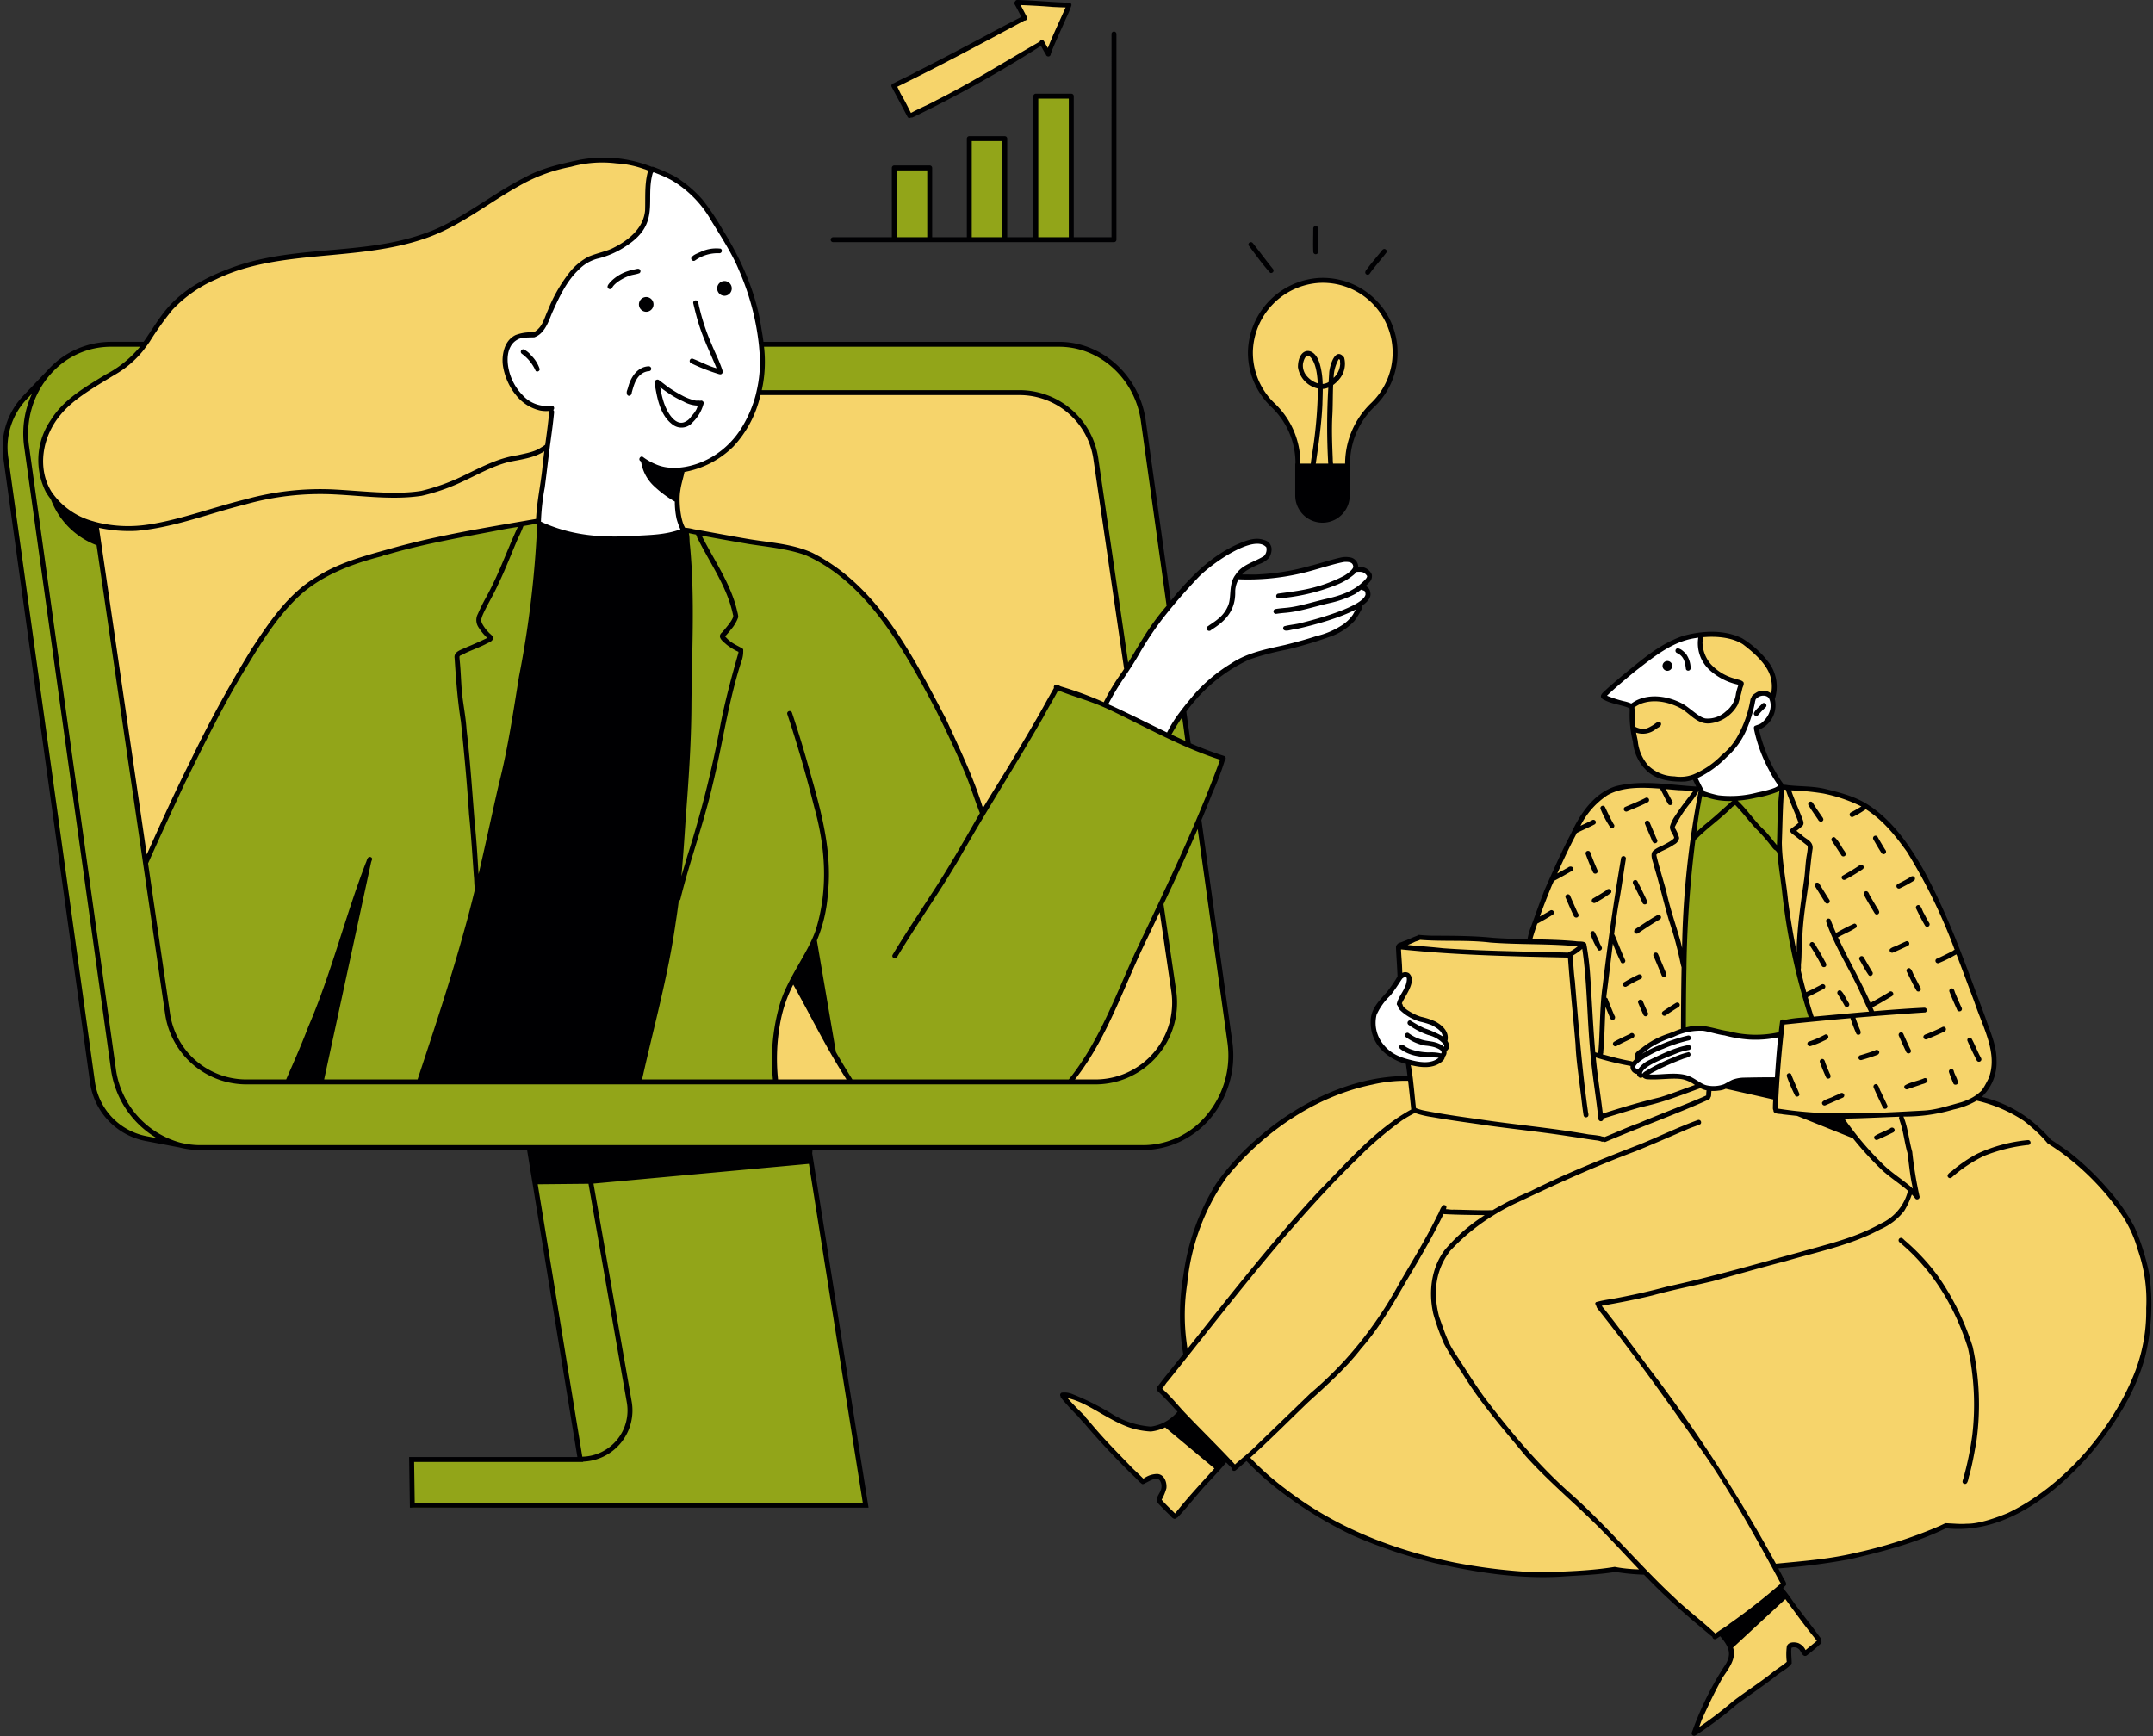
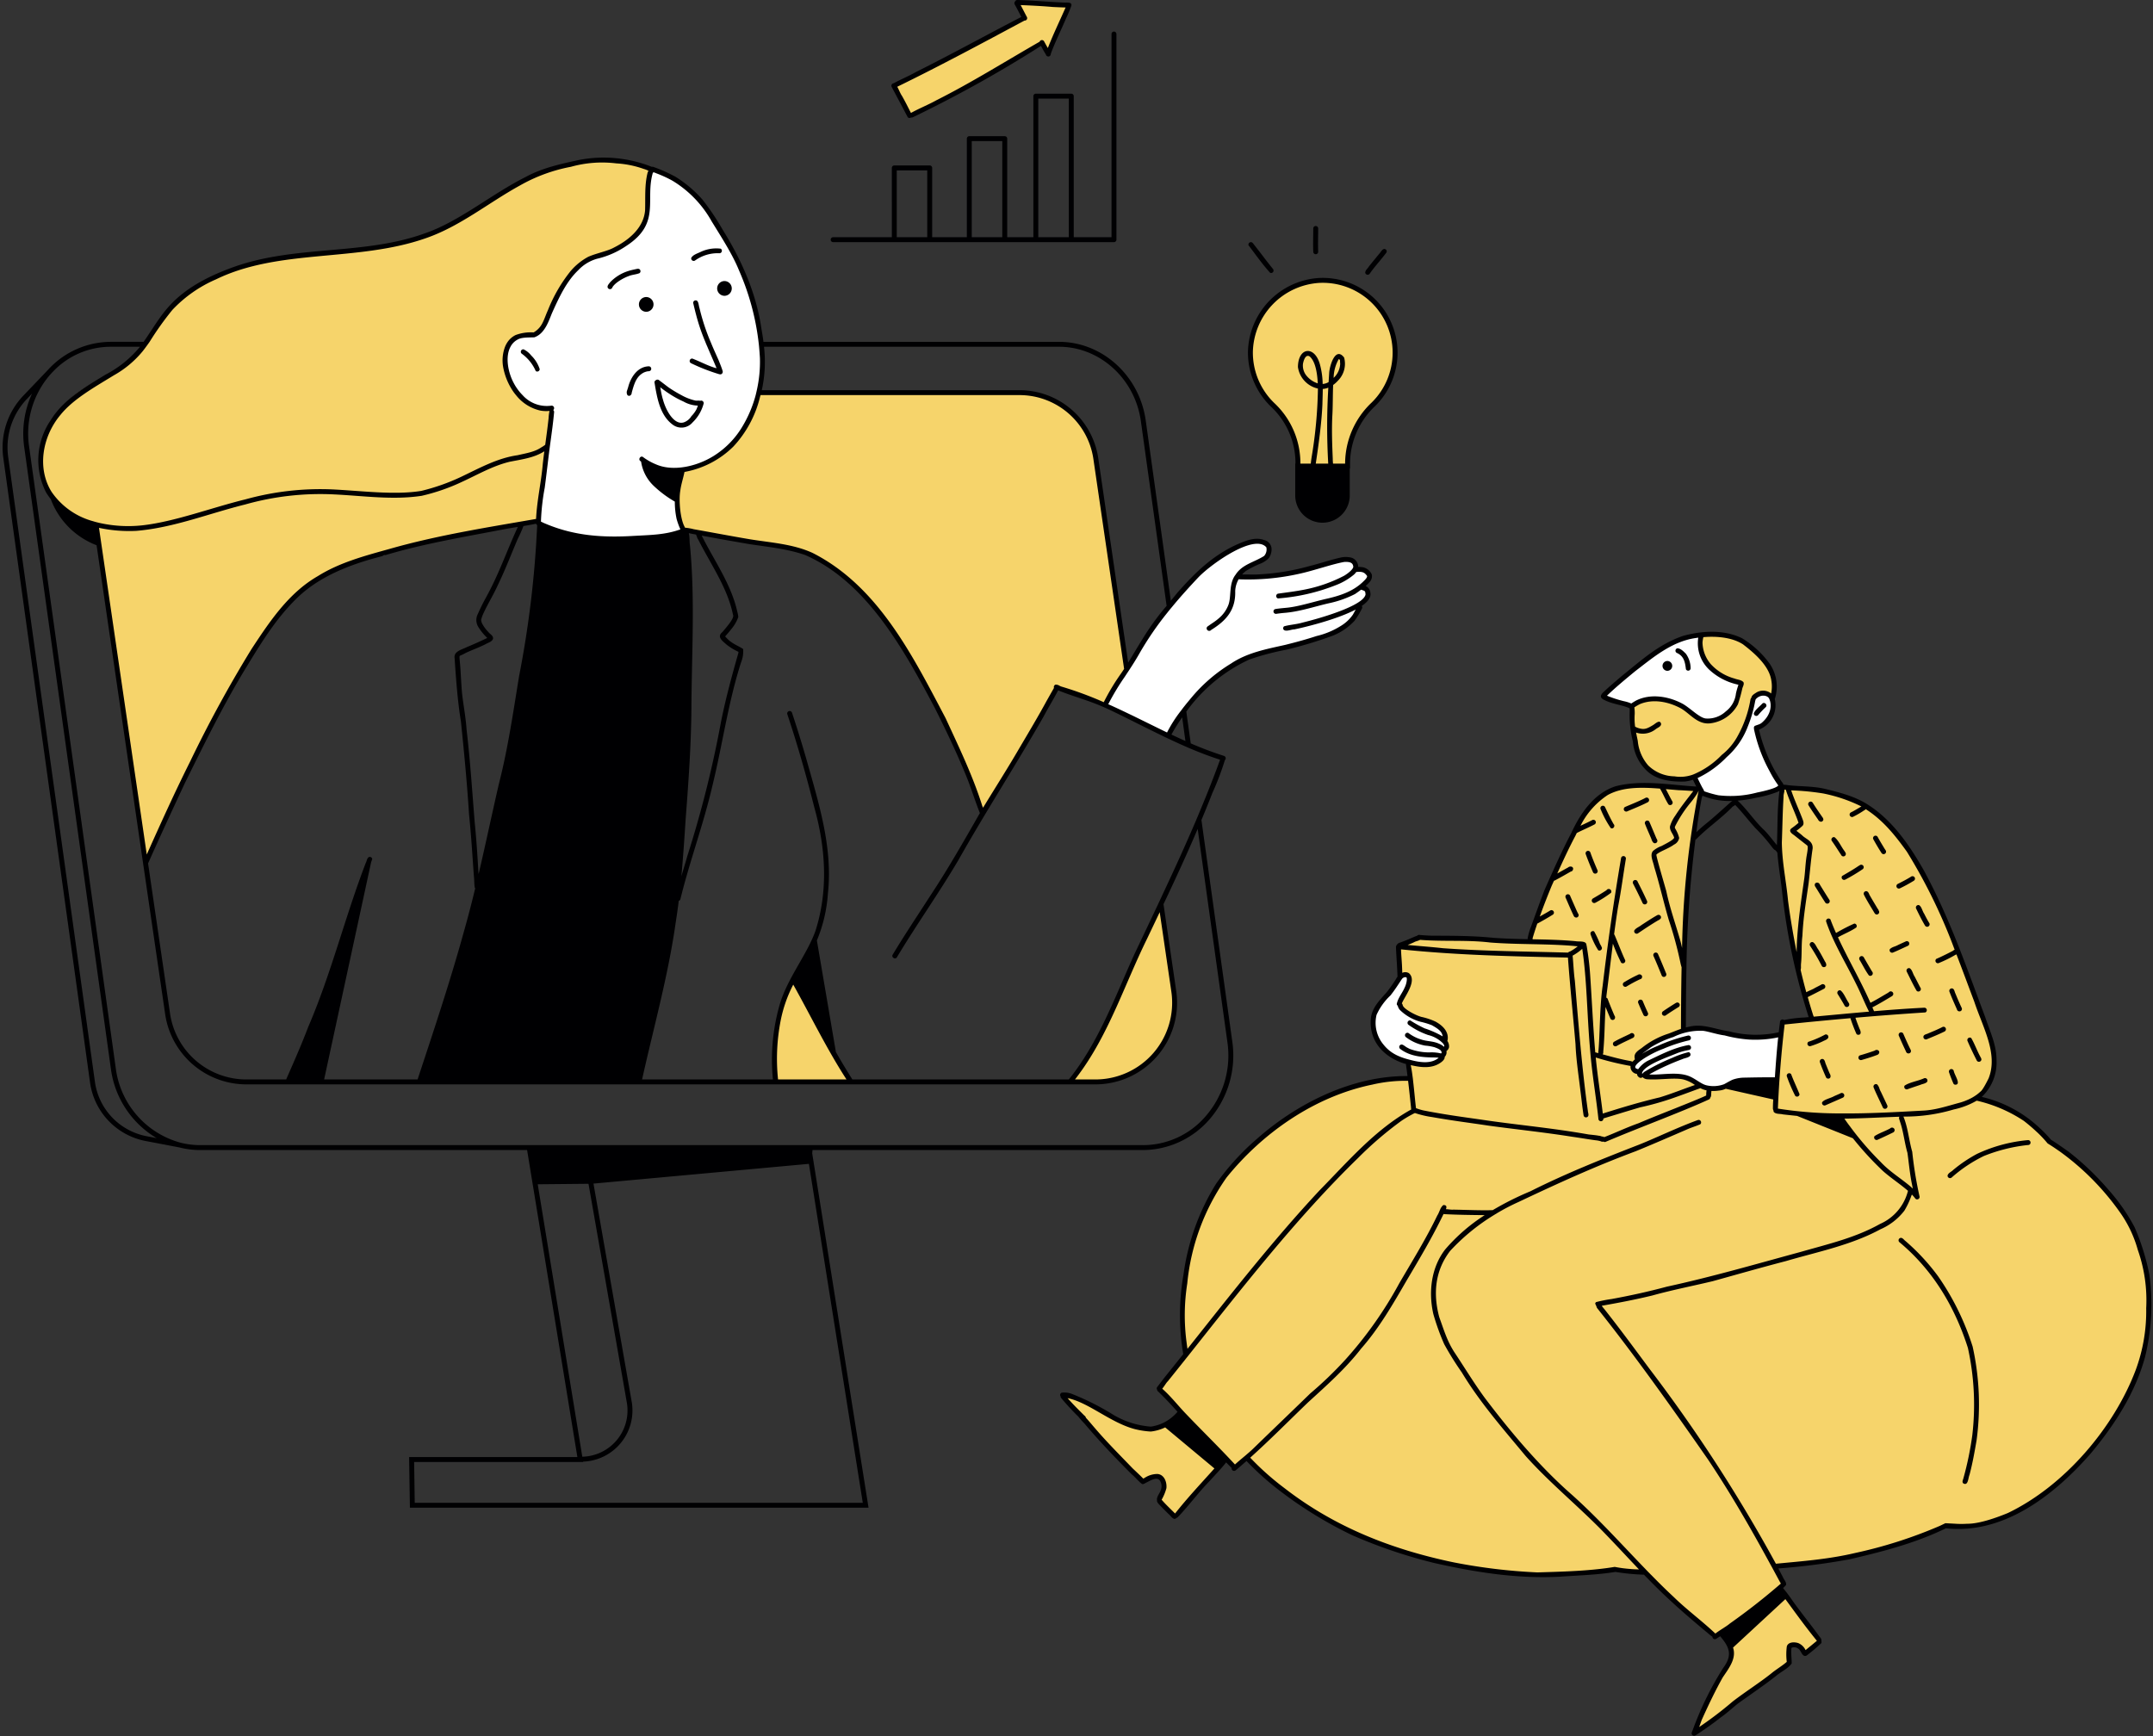
<svg xmlns="http://www.w3.org/2000/svg" data-name="Layer 38" fill="#000000" height="404" preserveAspectRatio="xMidYMid meet" version="1" viewBox="-0.6 -0.0 501.0 404.0" width="501" zoomAndPan="magnify">
  <rect x="-0.6" y="-0.0" width="501.0" height="404.0" fill="#333333" stroke="none" />
  <g id="change1_1">
-     <path d="M254.058,105.261a18.66,18.66,0,0,0-15.402-13.775c-.229-.031-34.019.124-34.019.124l-28.791-.354c1.535-3.484,1.177-7.471.789-11.258.134-.231,38.25-.262,38.25-.262l31.608.431a19.439,19.439,0,0,1,10.458,3.524c3.644,2.667,6.038,6.721,7.748,10.901a14.248,14.248,0,0,1,1.135,4.008c.069.092,5.799,42.433,5.799,42.433q-5.294,7.202-9.915,14.869Zm29.609,150.076a25.351,25.351,0,0,1-2.418,3.701,21.2,21.2,0,0,1-3.587,3.919c-2.521,2.028-5.695,3.037-8.812,3.896-.183.206-16.661.275-16.661.275l-64.512-.264,7.941,49.971,5.397,33.619-50.842-.057-54.886.47.252-11.298,38.856-.195-6.107-37.034-5.89-35.453-50.555.241L48.813,267.06l-8.09-.642a54.582,54.582,0,0,1-7.826-1.524,18.333,18.333,0,0,1-7.013-3.678,15.998,15.998,0,0,1-5.019-9.843c.057-.046-.974-7.162-.974-7.162l-9.453-67.766L3.723,130.084.595,108.061a20.932,20.932,0,0,1,.298-7.964,14.742,14.742,0,0,1,1.226-3.426A22.102,22.102,0,0,1,5.431,92.26a55.595,55.595,0,0,1,8.307-8.113,19.088,19.088,0,0,1,10.725-4.033c.126-.057,8.388.126,8.388.126L21.668,121.674l2.75,18.036,8.8,60.753c5.466-9.763,8.88-20.58,14.346-30.354.905-1.616,1.868-3.197,2.819-4.778q5.81-9.608,11.607-19.216c5.695-8.307,14.472-13.762,23.799-16.592.378-.046,23.937-5.66,23.937-5.66l14.587-2.83.791,1.123-1.306,14.094-3.483,25.151-6.932,32.966L107.4,219.679l-10.771,32.13,51.071.206,2.601-10.038,5.706-25.793,2.12-19.709,1.65-28.532.321-32.645-1.329-12.066q10.57,1.805,21.141,3.598a39.254,39.254,0,0,1,6.302,1.444,27.667,27.667,0,0,1,5.775,2.933,46.189,46.189,0,0,1,14.77,15.435,20.928,20.928,0,0,1,2.83,4.022,248.61,248.61,0,0,1,12.925,24.04c.046.149,5.454,15.228,5.454,15.228l17.612-29.781,11,3.747,14.873,7.207,3.564-5.981,1.123,7.998,7.975,3.197-5.775,15.446L282.155,218.9l3.415,24.475A21.021,21.021,0,0,1,283.667,255.338Zm-86.157-3.38L184.184,227.333c-3.655,7.07-5.603,16.752-4.423,24.624ZM207.57,39.174l-.122,16.697,8.47-.243-.203-16.656Zm17.224-6.93.122,23.586,8.51-.243-.162-23.424Zm15.492-9.802-.102,33.41,8.63.018-.175-33.377Zm154.783,161.86L392.718,199.81l-1.311,23.013s-.291,16.847-.215,17.387a9.41,9.41,0,0,1,6.544-.67c2.2.435,4.318,1.244,6.533,1.589a24.237,24.237,0,0,0,4.832.179q2.251-.103,4.487-.406l.54-2.681,7.042-1.112s-3.802-13.542-4.098-14.121a112.615,112.615,0,0,1-2.864-39.593,31.858,31.858,0,0,1-15.265,2.255C397.368,185.493,395.599,185.081,395.069,184.303Z" fill="#92a519" />
-   </g>
+     </g>
  <g id="change2_1">
    <path d="M497.732,316.728c-4.464,11.697-11.718,22.638-21.782,30.273-6.852,5.198-15.281,8.848-23.86,8.242-12.203,6.083-25.893,8.252-39.406,9.335-.081.047-25.497,1.364-25.497,1.364l-12.476-.602a120.284,120.284,0,0,1-22.135,1.05c-11.528-1.322-22.913-3.094-33.445-7.4-8.914-3.645-17.027-9.034-24.525-15.078-4.637-4.003-8.429-7.358-11.464-11.361a42.961,42.961,0,0,1-7.968-19.284,57.239,57.239,0,0,1,.825-20.943A55.599,55.599,0,0,1,291.902,265.74a56.65,56.65,0,0,1,27.781-14.093,34.504,34.504,0,0,1,7.514-.705l.262.009-.392-3.705a12.37,12.37,0,0,0,5.074.405,6.376,6.376,0,0,0,1.893-.482,3.305,3.305,0,0,0,1.813-2.68,11.184,11.184,0,0,0-.104-3.115,4.158,4.158,0,0,0-.793-1.974,4.027,4.027,0,0,0-1.436-.999c-1.24-.571-2.582-.881-3.861-1.359a15.531,15.531,0,0,1-3.462-1.821,2.517,2.517,0,0,1-1.118-1.311,2.484,2.484,0,0,1,.316-1.637c.652-1.377,1.559-2.701,1.674-4.22a1.522,1.522,0,0,0-.111-.802.919.919,0,0,0-1.644.005c-.231-.201-.573-6.826-.573-6.826l4.833-2.559,29.756,1.175,8.973.931,1.876,25.268,8.761,2.266a3.416,3.416,0,0,0,1.576,2.111c1.669,1.074,3.794,1.061,5.776.944s4.065-.282,5.863.559c.402.188.78.422,1.168.637a13.238,13.238,0,0,0,4.17,1.462c-.01-.001-.022.034-.035.077l62.152,2.088a33.377,33.377,0,0,1,16.683,9.896A55.139,55.139,0,0,1,495.52,285.829a30.69,30.69,0,0,1,2.491,5.892,31.84,31.84,0,0,1,1.027,5.975A60.575,60.575,0,0,1,497.732,316.728ZM124.71,40.683a109.139,109.139,0,0,0-16.439,9.338c-6.706,4.497-14.549,6.392-22.321,7.447s-15.649,1.347-23.36,2.785-15.412,4.14-21.279,9.346a46.447,46.447,0,0,0-8.564,10.86c-3.119,5.046-9.168,6.965-13.982,10.105A22.307,22.307,0,0,0,9.953,100.991a15.783,15.783,0,0,0,.781,13.399c2.194,3.769,6.127,6.285,10.287,7.594a27.474,27.474,0,0,0,11.002,1.072,58.804,58.804,0,0,0,9.433-2.022l19.03-5.183a69.33,69.33,0,0,1,13.831-1.457c8.981.026,18.197,2.116,26.798-.469,5.352-1.609,10.072-4.94,15.453-6.447,3.319-.929,6.905-1.175,9.869-2.934-.082.033,1.395-9.566,1.395-9.566a9.982,9.982,0,0,1-9.528-5.818,14.926,14.926,0,0,1-.713-2.078,11.186,11.186,0,0,1-.475-4.613,5.06,5.06,0,0,1,2.453-3.775,7.85,7.85,0,0,1,3.886-.551c1.94-1.075,2.843-3.143,3.681-5.008q1.226-2.729,2.695-5.341c1.534-2.727,3.353-5.436,6.033-7.051a31.573,31.573,0,0,1,5.311-2.184c3.407-1.281,6.816-3.408,8.105-6.812,1.441-3.807-.082-8.39,1.86-11.967a15.806,15.806,0,0,0-8.011-2.589A39.212,39.212,0,0,0,124.71,40.683ZM401.726,382.43a7.713,7.713,0,0,1-.001,4.541,8.347,8.347,0,0,1-.976,1.562,45.741,45.741,0,0,0-6.921,14.323c-.395.631,2.094-.924,2.094-.924l19.653-14.622q-.021-1.088-.018-2.176a4.653,4.653,0,0,1,.191-1.577,1.292,1.292,0,0,1,.658-.786,1.448,1.448,0,0,1,1.106.101,4.002,4.002,0,0,1,1.982,1.867c.307.042,3.363-2.808,3.363-2.808l-8.57-11.757ZM382.169,178.489a8.48,8.48,0,0,0,4.425,2.479,11.943,11.943,0,0,0,6.6.034,12.887,12.887,0,0,0,2.302-1.024,22.785,22.785,0,0,0,10.071-11.358c.81-2.014,1.325-4.131,2.075-6.407a3.236,3.236,0,0,1,2.284-.852,2.438,2.438,0,0,1,1.998,1.294,10.689,10.689,0,0,0-2.25-9.723,15.396,15.396,0,0,0-2.776-2.386,18.765,18.765,0,0,0-2.5-1.501,12.766,12.766,0,0,0-9.097-.895,8.258,8.258,0,0,0,2.153,7.287,14.622,14.622,0,0,0,7.026,3.895,11.957,11.957,0,0,1-3.051,6.583c-1.765,1.712-4.617,2.476-6.761,1.273a15.152,15.152,0,0,1-2.247-1.819,10.941,10.941,0,0,0-13.359-.605,31.737,31.737,0,0,0,1.474,10.416A9.482,9.482,0,0,0,382.169,178.489ZM236.55.533l.976,4.037L207.413,19.702l3.711,7.543L241.895,10.29l1.355,2.045,5.058-11.27Zm31.706,331.694a8.593,8.593,0,0,1-2.266.364,8.412,8.412,0,0,1-2.681-.616,52.998,52.998,0,0,1-10.66-5.237,18.464,18.464,0,0,0-2.807-1.61,5.034,5.034,0,0,0-3.165-.344c-.093-.025,18.533,20.119,18.533,20.119l2.46-.989a3.439,3.439,0,0,1,1.517-.354,1.201,1.201,0,0,1,.64.224,1.738,1.738,0,0,1,.421,1.608,11.412,11.412,0,0,1-1.004,3.584c-.171.296,3.544,4.044,3.544,4.044l11.065-12.488-9.627-11.656C272.931,330.818,270.518,331.64,268.257,332.227Z" fill="#f6d46b" />
  </g>
  <g id="change3_1">
    <path d="M463.372,247.821c-.298,2.853-1.375,5.798-3.667,7.528a14.774,14.774,0,0,1-5.122,2.131c-4.148,1.146-8.433,2.292-12.696,1.719-.218-.034,2.04,9.339,2.04,9.339l1.203,9.075c-1.238-.871-2.486-1.765-3.701-2.67.859.745,1.707,1.478,2.567,2.212a11.544,11.544,0,0,1-4.457,6.852,27.857,27.857,0,0,1-7.07,3.621,99.71,99.71,0,0,1-15.63,4.71c-.08.172-15.973,4.377-15.973,4.377q-14.764,3.609-29.575,6.955c.229.126,12.639,16.775,12.639,16.775L402.882,347.579l11.573,21.187L398.688,380.889l-6.383-5.535-8.502-7.929-13.681-14.071-10.221-9.522-12.639-14.014-7.964-11.229c-2.361-4.056-4.606-8.273-5.603-12.856-.997-4.595-.63-9.66,1.96-13.578a21.707,21.707,0,0,1,2.739-3.243,45.768,45.768,0,0,1,8.25-6.508c-.034-.206-11.562-.332-11.562-.332q-4.159,7.27-8.33,14.564c-4.022,7.013-8.078,14.082-13.521,20.064-.424.355-16.867,16.386-16.867,16.386l-9.637,8.674-5.981-6.268-11.642-12.352,10.038-12.96,23.066-27.5L313.574,270.83a61.743,61.743,0,0,1,14.472-12.008c.378-.39,17.302,2.544,17.302,2.544l27.649,3.77,23.983-9.705.241-1.925a9.28,9.28,0,0,0,3.85-.802c-.08-.046,11.665.561,11.665.561l-.229,4.446.229.447c0-1.937,1.111-17.681,1.111-17.681l-.183.046.458-2.303,7.047-1.111s-3.804-13.544-4.102-14.117a112.854,112.854,0,0,1-2.865-39.589,31.896,31.896,0,0,1-15.263,2.246c-1.57-.149-3.346-.561-3.873-1.341L392.718,199.81l-1.306,23.009s-.252,14.392-.218,17.005a30.344,30.344,0,0,0-9.064,4.446,4.019,4.019,0,0,0-.963.905,1.402,1.402,0,0,0-.195,1.249c0,.046-1.512,1.26-1.512,1.26l-7.643-1.822-1.421-.504-1.765-20.683-.814-5.145-12.753-.458,7.07-18.253a76.587,76.587,0,0,1,3.758-8.044c1.558-2.91,3.392-5.81,6.165-7.609a15.047,15.047,0,0,1,5.844-2.097,43.44,43.44,0,0,1,6.222-.412c0,.115,10.129.859,10.129.859,1.753,1.627,4.274,2.131,6.657,2.2a34.284,34.284,0,0,0,13.04-2.509c1.283.08,2.395.218,3.518.355,5.66.664,11.55,1.409,16.317,4.537a13.348,13.348,0,0,1,5.454,4.194,66.857,66.857,0,0,1,10.118,15.354c0,.344,11.894,29.964,11.894,29.964.458,1.467.928,2.945,1.398,4.412a18.198,18.198,0,0,1,.63,2.315A12.665,12.665,0,0,1,463.372,247.821ZM272.813,231.838l-3.244-20.575s-12.397,25.525-12.329,25.69a91.296,91.296,0,0,1-8.881,14.749s9.859-.163,10.169-.112c4.805-1.823,9.599-4.519,12.143-8.985A19.929,19.929,0,0,0,272.813,231.838ZM179.58,251.433c.38.318,17.692.225,17.692.225l-13.181-23.995A38.627,38.627,0,0,0,179.58,251.433ZM21.885,122.2l-.003-.017C21.794,122.176,21.816,122.185,21.885,122.2ZM108.66,110.997a39.286,39.286,0,0,1-14.847,4.253,73.582,73.582,0,0,1-10.357-.418c-9.638-.758-19.62-.74-28.954,2.957l-15.213,3.855a48.075,48.075,0,0,1-4.906,1.063,42.532,42.532,0,0,1-12.114-.441c-.15-.022-.301-.047-.383-.064l11.472,78.588,9.895-21.689s11.454-21.557,11.545-21.952q3.216-5.156,6.614-10.196a48.26,48.26,0,0,1,7.483-9.227c5.805-5.198,13.572-7.497,21.062-9.646l34.516-6.937s2.4-17.084,2.354-17.066c-2.449,1.93-5.834,1.947-8.852,2.73C114.671,107.66,111.718,109.483,108.66,110.997Zm148.114,53.308,4.965-8.687-6.275-40.069s-1.532-11.652-1.676-11.702a19.383,19.383,0,0,0-16.29-12.529l-38.521-.044s-22.841.268-22.737.488c-1.998,4.022-2.852,8.814-6.145,11.867a17.43,17.43,0,0,1-3.176,2.213c-2.852,1.65-5.9,3.111-8.88,3.362a24.334,24.334,0,0,0,.193,13.994s23.712,4.369,23.832,4.417a29.726,29.726,0,0,1,14.06,6.755,65.29,65.29,0,0,1,10.89,12.086,214.681,214.681,0,0,1,21.102,42.986L245.37,160.185l6.167,1.907Zm38.216-70.608a24.395,24.395,0,0,1,2.571,2.456c3.284,4.163,3.983,7.544,3.983,12.097,0,0,11.042.169,11.321-.122.546-3.396,1.125-6.884,2.883-9.841,1.264-2.126,3.074-3.866,4.567-5.838a18.843,18.843,0,0,0,4.007-10.72,15.626,15.626,0,0,0-.538-4.485,16.796,16.796,0,0,0-13.135-11.741,18.677,18.677,0,0,0-16.762,6.016,13.888,13.888,0,0,0-2.079,2.973,15.072,15.072,0,0,0-1.411,5.485C289.959,84.96,291.251,90.37,294.989,93.696Z" fill="#f6d46b" />
  </g>
  <g id="change4_1">
    <path d="M175.18,72.686A43.633,43.633,0,0,1,176.31,87.84a27.814,27.814,0,0,1-5.338,13.842,19.63,19.63,0,0,1-12.533,7.582,18.848,18.848,0,0,0,.467,14.357,61.408,61.408,0,0,1-18.661,1.697c-5.281-.202-10.816-.839-15.138-3.881-.253-.141,2.715-26.202,2.715-26.202a10.485,10.485,0,0,1-7.848-3.142,11.632,11.632,0,0,1-3.149-7.688,7.32,7.32,0,0,1,.39-2.808,5.542,5.542,0,0,1,2.511-2.849,6.399,6.399,0,0,1,3.75-.72c2.156-1.263,3.118-3.519,4.04-5.643a38.845,38.845,0,0,1,3.598-6.848,15.466,15.466,0,0,1,5.685-5.144c1.638-.808,3.438-1.225,5.136-1.896,4.061-1.606,7.68-5.06,8.213-9.394a36.489,36.489,0,0,0,.066-3.86,18.564,18.564,0,0,1,.878-5.339,18.977,18.977,0,0,1,9.301,5.148,43.886,43.886,0,0,1,6.431,8.37C170.575,59.383,173.921,65.756,175.18,72.686Zm141.696,60.37a3.952,3.952,0,0,0-1.785-.361.355.355,0,0,1-.254-.084,1.71,1.71,0,0,0-.877-1.837,3.956,3.956,0,0,0-2.127-.402c-3.47.1-6.709,1.644-10.061,2.544a55.12,55.12,0,0,1-8.672,1.365,19.155,19.155,0,0,1-5.607.03,5.027,5.027,0,0,1,1.989-2.074,23.206,23.206,0,0,1,2.621-1.272,4.822,4.822,0,0,0,1.983-1.391,2.173,2.173,0,0,0,.275-2.17,2.276,2.276,0,0,0-1.439-1.132,4.508,4.508,0,0,0-1.871-.069,16.673,16.673,0,0,0-5.827,2.347c-.858.49-1.71.992-2.535,1.535a24.322,24.322,0,0,0-4.63,3.897,146.637,146.637,0,0,0-9.967,11.467c-.875,1.119-1.734,2.251-2.518,3.436-1.018,1.539-1.903,3.161-2.824,4.76-1.99,3.454-4.149,6.81-6.53,10.605,0,0,15.041,6.996,15.178,6.861,4.73-8.939,12.59-16.525,22.294-19.397,1.938-.574,3.927-.957,5.912-1.337a37.893,37.893,0,0,0,9.402-2.651c2.943-1.415,5.593-3.743,6.514-6.652a5.042,5.042,0,0,0,1.8-2.459,1.422,1.422,0,0,0-.065-1.028c-.192-.349-.585-.539-.739-.935.33-.464.661-.929.945-1.423a2.03,2.03,0,0,0,.277-.681A1.536,1.536,0,0,0,316.875,133.055ZM401.48,175.178a35.136,35.136,0,0,1-7.431,5.583,35.627,35.627,0,0,0,1.308,3.914,11.432,11.432,0,0,0,2.987.698,34.817,34.817,0,0,0,3.939.402,28.844,28.844,0,0,0,5.913-.593c2.054-.375,4.204-.882,5.722-2.316a54.152,54.152,0,0,1-5.67-13.418,6.274,6.274,0,0,0,3.107-2.877,4.601,4.601,0,0,0,.069-4.257,2.3,2.3,0,0,0-.626-.747,2.095,2.095,0,0,0-1.547-.324,4.135,4.135,0,0,0-1.495.601c-1.463,3.646-1.863,7.89-4.252,11.118A17.721,17.721,0,0,1,401.48,175.178Zm-9.613-10.262a18.745,18.745,0,0,0,2.878,2.173,5.924,5.924,0,0,0,5.065-.04,8.339,8.339,0,0,0,3.686-3.6c-.032-.107.857-4.107.857-4.107a32.287,32.287,0,0,0-3.865-1.864,9.559,9.559,0,0,1-5.559-9.71,14.626,14.626,0,0,0-5.764,1.695,41.694,41.694,0,0,0-4.599,2.764,120.801,120.801,0,0,0-12.167,9.346c-.13.27,6.286,3.029,6.286,3.029a11.144,11.144,0,0,1,13.184.314Zm9.884,75.738a41.789,41.789,0,0,0-4.922-1.418c-3.346-.511-6.686.743-9.82,2.021a25.355,25.355,0,0,0-4.455,2.179,4.115,4.115,0,0,0-1.948,2.353,3.703,3.703,0,0,0-.964,1.357,1.926,1.926,0,0,0,.088,1.558,3.014,3.014,0,0,0,.725.798,2.946,2.946,0,0,0,1.588.832,13.058,13.058,0,0,0,5.515.282,10.394,10.394,0,0,1,5.484.633c.786.393,1.468.967,2.24,1.387a7.419,7.419,0,0,0,7.757-.724c.022-.062,9.8-.472,9.8-.472l1.007-10.966-6.562.848A18.174,18.174,0,0,1,401.75,240.654Zm-68.756-2.855c-.974-.397-2.008-.62-3.009-.943a15.747,15.747,0,0,1-2.824-1.228c-.956-.532-1.953-1.334-1.976-2.428a8.624,8.624,0,0,0,2.031-5.345.911.911,0,0,0-.279-.839c-.374-.237-.83.131-1.118.467q-1.219,1.427-2.438,2.855a43.416,43.416,0,0,0-3.18,4.035,7.767,7.767,0,0,0-.884,1.641c-.762,2.104.049,4.451,1.15,6.399a9.032,9.032,0,0,0,1.931,2.507,9.212,9.212,0,0,0,1.741,1.108c2.71,1.404,5.884,2.303,8.815,1.451a4.132,4.132,0,0,0,2.261-1.421,4.95,4.95,0,0,0,.735-2.188,6.156,6.156,0,0,0-.493-4.186A5.091,5.091,0,0,0,332.995,237.799Z" fill="#ffffff" />
  </g>
  <g id="change5_1">
    <path d="M471.749,266.304c-.215.222-.544.162-.825.208a38.601,38.601,0,0,0-9.866,2.51,33.115,33.115,0,0,0-7.489,4.997.578.578,0,0,1-.978-.405c.111-.641.914-.904,1.331-1.353a32.788,32.788,0,0,1,5.532-3.727,35.197,35.197,0,0,1,11.89-3.207A.578.578,0,0,1,471.749,266.304Zm-21.326,30.753a49.794,49.794,0,0,0-7.653-8.271c-.331-.24-.578-.682-1.012-.712a.578.578,0,0,0-.405.978c7.896,6.561,12.965,15.173,15.976,24.644a61.339,61.339,0,0,1,1.022,20.308,74.007,74.007,0,0,1-2.076,10.044c-.102.397-.394.892.024,1.194,1.112.579,1.093-1.34,1.395-1.994.711-2.653,1.188-5.362,1.654-8.067a62.318,62.318,0,0,0-.918-21.802A60.495,60.495,0,0,0,450.422,297.057ZM409.466,163.765c-.577.639-1.73,1.484-1.957,2.282a.578.578,0,0,0,.978.405,21.31,21.31,0,0,1,1.789-1.877C410.809,164.058,409.984,163.234,409.466,163.765Zm-17.756-8.026a.573.573,0,0,0,1.097-.221,5.877,5.877,0,0,0-1.104-3.381c-.51-.512-1.253-1.285-2.012-1.257a.578.578,0,0,0-.137,1.047C391.243,152.68,391.5,154.016,391.711,155.739ZM498.549,315.803c-2.292,8.422-7.162,15.916-12.719,22.55-8.411,9.579-20.178,18.803-33.608,17.314h-.011c-7.104,3.472-14.862,5.466-22.539,7.242a158.692,158.692,0,0,1-16.454,2.108c.355.665.71,1.341,1.054,2.005.229.573.802,1.1.756,1.742a.463.463,0,0,1-.206.298c-.011.011-.023.011-.023.023-.149.161-.309.321-.481.493a38.201,38.201,0,0,1,2.292,3.071c2.2,3.048,4.114,5.374,6.291,8.365a1.056,1.056,0,0,1,.332.94.71.71,0,0,1-.011.435,40.629,40.629,0,0,1-3.403,2.876c-.607.378-1.043-.229-1.283-.722-.458-.71-.367-.688-.974-1.043a1.707,1.707,0,0,0-1.26-.034c-.023.08-.046.183-.057.241-.092,1.146.092,2.28.08,3.415-.859,1.203-2.361,1.856-3.495,2.784-2.372,1.925-6.073,4.434-8.972,6.52-1.043.802-2.624,2.292-4.091,3.289-1.398,1.134-3.793,2.83-5.718,4.079-.057.035-.069.035-.092.035v.011a.576.576,0,0,1-.917-.458.496.496,0,0,1,.046-.218,2.945,2.945,0,0,1,.195-.504,74.623,74.623,0,0,1,7.127-14.529c2.177-2.945,1.467-4.767-.733-7.345-.321.218-.63.424-.94.619a.575.575,0,0,1-.859-.504c-.023-.011-.034-.011-.046-.023-.527-.344-.985-.813-1.49-1.203-2.899-2.418-5.775-4.858-8.537-7.448-2.017-1.856-3.942-3.793-5.855-5.764a49.648,49.648,0,0,1-6.635-.642c-4.182.688-8.479.791-12.696,1.1-9.923.573-19.904-1.008-29.563-3.197a117.584,117.584,0,0,1-18.987-6.44,95.893,95.893,0,0,1-16.993-10.45,65.137,65.137,0,0,1-7.609-6.829c-.825.722-1.65,1.444-2.498,2.154a.579.579,0,0,1-.963-.527c-.435-.435-.859-.859-1.283-1.295-1.226,1.547-2.612,2.968-3.942,4.434-2.567,2.624-4.721,5.615-7.265,8.262a.59.59,0,0,1-.367.218.527.527,0,0,1-.447.229c-.596-.103-.905-.791-1.375-1.134-.642-.63-1.283-1.272-1.914-1.925-.309-.332-.928-.894-.756-1.329a.411.411,0,0,1-.046-.103c0-.791.676-1.478.917-2.234a2.468,2.468,0,0,0-.218-2.189c-.607-.791-1.639-.355-3.094.435-.344.126-.653.47-1.043.367-.882-.63-1.57-1.581-2.441-2.28-3.804-3.816-7.54-7.712-11.012-11.837a16.932,16.932,0,0,1-1.352-1.524v-.011a57.471,57.471,0,0,1-4.01-4.343.544.544,0,0,1-.16-.401.575.575,0,0,1,.241-.859,4.808,4.808,0,0,1,2.406.286,59.696,59.696,0,0,1,9.763,4.939,20.15,20.15,0,0,0,8.582,2.67,9.886,9.886,0,0,0,5.706-2.899c.183-.16.344-.367.516-.55-1.478-1.639-2.968-3.266-4.572-4.778a.484.484,0,0,1-.172-.367V323.4a.475.475,0,0,1-.08-.126.573.573,0,0,1,.057-.435c.607-.779,1.203-1.57,1.81-2.349,1.432-1.776,2.853-3.564,4.285-5.351v-.011a54.517,54.517,0,0,1,.069-18.551,53.587,53.587,0,0,1,7.586-21.107,57.889,57.889,0,0,1,9.579-10.508c9.35-8.262,22.207-14.633,34.949-14.541-.103-.837-.206-1.65-.321-2.429a.467.467,0,0,1,.011-.355c-5.042-1.421-8.88-5.305-8.17-10.977.378-2.292,2.12-4.045,3.621-5.718a34.277,34.277,0,0,0,2.223-3.163,2.441,2.441,0,0,1,.309-.481v-.092c-.069-2.269-.264-4.515-.355-6.772a.482.482,0,0,1,.046-.229v-.011a.526.526,0,0,1,.229-.367.212.212,0,0,1,.023-.08c.298-.39.882-.401,1.306-.63,1.283-.458,2.051-.882,3.346-1.364l.023-.023a.573.573,0,0,1,.401-.16c.951.092,1.902.149,2.853.183,4.801.023,9.591,0,14.369.493,2.681.195,5.362.264,8.055.321a.741.741,0,0,1,.011-.275,13.903,13.903,0,0,1,.756-2.613c1.054-2.865,2.063-5.741,3.163-8.582,1.96-4.434,3.93-8.869,6.176-13.154,2.108-4.595,5.317-9.35,10.359-10.966,6.13-1.57,12.524-.298,18.758.069-.264-.527-.516-1.054-.768-1.581a9.884,9.884,0,0,1-1.833.412c-2.968.103-6.256-.241-8.594-2.223a10.45,10.45,0,0,1-3.541-7.047,25.363,25.363,0,0,1-.745-7.253c-.011-.16-.011-.252-.023-.298v-.011a1.347,1.347,0,0,0-.011-.183c-.011-.011-.011-.011-.011-.023-.046-.023-.103-.046-.16-.08-1.421-.665-3.907-.917-5.638-1.833-1.295-.538-.963-1.272-.092-2.017,1.318-1.26,2.739-2.418,4.125-3.621,4.538-3.632,8.537-7.356,14.232-9.304,4.434-1.215,9.476-1.512,13.704.539a22.128,22.128,0,0,1,6.497,6.016,9.46,9.46,0,0,1,1.192,7.987.404.404,0,0,1-.069.16,3.365,3.365,0,0,1,.137.722,6.112,6.112,0,0,1-3.793,6.394,33.517,33.517,0,0,0,1.077,3.724,34.737,34.737,0,0,0,4.285,8.514,1.25,1.25,0,0,1,.321.573,8.99,8.99,0,0,1,1.134.126c2.807.309,5.672.195,8.445.825,3.334.825,6.749,1.661,9.717,3.472,5.878,3.61,9.912,9.465,13.28,15.354,6.107,11.218,9.889,22.355,14.403,34.398,1.066,3.22,2.601,6.371,2.601,9.832a11.014,11.014,0,0,1-3.426,8.651,29.389,29.389,0,0,1,13.521,7.288,28.283,28.283,0,0,1,2.567,2.67.04.04,0,0,0,.023.011c1.833,1.157,3.598,2.452,4.022,2.727a63.82,63.82,0,0,1,9.236,8.789,44.286,44.286,0,0,1,6.188,8.846,53.278,53.278,0,0,1,3.449,11.103A51.526,51.526,0,0,1,498.549,315.803Zm-82.341-131.865c.837,2.452,1.856,4.606,2.67,6.772.206.538.367,1.157-.138,1.57a13.918,13.918,0,0,1-1.318,1.066c.39.298.963.733,1.329,1.054.871.894,2.544,1.283,2.452,3.037-.412,2.681-.596,5.202-.951,8.181-.596,4.24-1.226,7.78-1.432,12.146-.275,2.189-.092,4.4-.332,6.589-.011.138,0,.286-.011.424v.08a2.638,2.638,0,0,1-.069.871v.011c.405,1.74.842,3.47,1.311,5.175.637-.365,1.511-.659,2.004-.995.49-.255.985-.501,1.472-.762a.6.6,0,0,1,.909.219.587.587,0,0,1-.296.754q-1.867.974-3.751,1.916c.366,1.28.733,2.561,1.135,3.799a6.356,6.356,0,0,0,.264.756c4.297-.39,8.582-.802,12.868-1.169-1.089-2.131-1.959-4.423-3.059-6.554-2.349-4.79-5.202-9.339-6.921-14.403a.572.572,0,0,1,.997-.504c.388,1.055.832,2.108,1.297,3.16a43.183,43.183,0,0,1,4.254-2.194.573.573,0,0,1,.45.92c-1.277.867-2.769,1.457-4.129,2.207a.506.506,0,0,1-.127.049c2.312,5.021,5.26,10.044,7.562,15.262,1.373-.698,2.684-1.508,4.014-2.284.089-.055.177-.112.266-.168.021-.02.026-.05.052-.067a.598.598,0,0,1,.973.584.766.766,0,0,1-.375.434c-1.456.868-2.905,1.755-4.416,2.526a.491.491,0,0,1-.065.027c.108.256.223.509.327.765a.354.354,0,0,1,.057.138c3.907-.332,7.815-.619,11.722-.814a.574.574,0,0,1,.218,1.1q-8.124.523-16.262,1.231c.044.123.076.254.122.372.256.756.556,1.497.845,2.241.288.507.494,1.402-.368,1.358a.495.495,0,0,1-.374-.215,36.477,36.477,0,0,1-1.344-3.488.515.515,0,0,1-.022-.164q-7.607.667-15.196,1.461a.556.556,0,0,1-.138-.011c-.722,6.004-1.318,13.131-1.57,19.594a92.711,92.711,0,0,0,14.129,1.123h.447c6.314.057,12.765-.298,18.952-.642,3.071-.103,5.787-1.054,8.995-1.914a14.234,14.234,0,0,0,2.04-.791,9.367,9.367,0,0,0,1.467-.848h.011a9.675,9.675,0,0,0,1.089-.882c.561-.355,1.684-2.658,1.891-3.06,2.292-5.741-1.341-11.883-3.334-17.898-1.416-3.749-2.757-7.399-4.14-10.983a.829.829,0,0,1-.214.108c-.008.002-.016.001-.025.003a29.051,29.051,0,0,1-3.933,1.938.573.573,0,0,1-.5-1.002c.885-.358,3.117-1.473,3.904-1.899a.559.559,0,0,1,.355-.208,127.926,127.926,0,0,0-11.123-22.836c-2.822-3.923-5.581-7.346-9.574-9.901a.574.574,0,0,1-.31.247l-.006.004c.049-.021.133-.056.033-.008-.011.006-.024.004-.035.009a21.417,21.417,0,0,1-2.552,1.498.573.573,0,1,1-.578-.989c.84-.406,1.626-.913,2.435-1.376l.005-.011a35.791,35.791,0,0,0-8.863-3.018A57.771,57.771,0,0,0,416.208,183.938Zm25.197,75.947c-4.274.149-8.537.39-12.822.447.516.745,1.077,1.524,1.226,1.696a70.439,70.439,0,0,0,7.242,8.411c2.074,2.2,4.263,3.495,6.715,5.512.206.172.47.413.745.665-.08-.39-.149-.768-.206-1.043-.493-2.361-.768-5.386-1.043-7.265-.653-2.246-.882-4.583-1.581-6.818-.103-.332-.229-.664-.309-.997,0-.011-.011-.011-.011-.023A.56.56,0,0,1,441.406,259.885Zm-62.575-11.814a66.094,66.094,0,0,1-8.101-1.971c.447,4.606,1.111,8.617,1.639,13.051,4.366-1.387,8.789-2.716,13.258-3.77,2.773-.837,5.443-1.937,8.181-2.876a8.071,8.071,0,0,0-2.67-1.283c-2.108-.504-5.615.16-8.285-.046a1.649,1.649,0,0,1-1.226-.504.631.631,0,0,1-.859.011.955.955,0,0,1-.435-.756.251.251,0,0,1-.092-.011A1.661,1.661,0,0,1,378.83,248.071Zm17.623,4.492a7.118,7.118,0,0,0,4.102-.229c.069,0,1.57-.905,2.12-1.1a8.435,8.435,0,0,1,2.681-.447c2.36-.046,4.698-.092,7.058-.069.206-3.105.435-6.21.768-9.304a25.546,25.546,0,0,1-6.738.516,30.385,30.385,0,0,1-5.729-.963c-1.639-.195-3.93-.963-5.042-1.077a14.283,14.283,0,0,0-6.875,1.444,23.48,23.48,0,0,0-5.248,2.395c-.63.504-1.467,1.054-2.04,1.512a22.03,22.03,0,0,1,3.632-1.833,37.321,37.321,0,0,1,7.035-2.406.572.572,0,0,1,.309,1.1,34.959,34.959,0,0,0-6.073,1.994c-3.025,1.089-7.689,3.953-6.21,4.595a1.665,1.665,0,0,0,.401.138,6.431,6.431,0,0,1,2.292-1.994c2.991-1.421,6.004-2.991,9.281-3.598a.577.577,0,0,1,.653.837c-.172.309-.561.286-.86.367a14.132,14.132,0,0,0-2.166.607c-2.372.974-6.199,2.315-7.712,3.781a2.062,2.062,0,0,0-.619.94c.057.034.115.069.149.092a1.495,1.495,0,0,1,.378-.39,3.989,3.989,0,0,1,.412-.252,44.472,44.472,0,0,1,6.13-3.037,20.662,20.662,0,0,1,3.816-1.329.583.583,0,0,1,.344.848c-.458.493-1.26.516-1.856.802a54.978,54.978,0,0,0-6.463,2.876c-.435.229-.848.447-1.203.665,2.613.218,6.531-.756,9.385.447C394.036,251.119,395.251,252.265,396.454,252.563Zm-2.337-57.27a.519.519,0,0,1-.195.126c-.103.814-.206,1.661-.309,2.532a263.58,263.58,0,0,0-1.776,26.893v.378c-.103,4.629-.126,9.258-.138,13.888.264-.069.539-.126.825-.183,3.128-.779,6.13.665,9.201,1.077a24.6,24.6,0,0,0,11.585.229c.092-.802.195-1.604.298-2.406a.595.595,0,0,1,.963-.447h.011a28.761,28.761,0,0,1,4.698-.584c.332-.034.665-.057.997-.092a148.79,148.79,0,0,1-6.107-28.452c-.321-3.231-.905-6.382-1.18-9.797v-.011l-.011-.011a.804.804,0,0,1-.069-.103,1.849,1.849,0,0,0-.412-.47c-.023-.023-.034-.023-.057-.046a.472.472,0,0,1-.241-.16c0,.011.011.023.011.034l-.046-.057v-.011h-.011l-.034-.046a3.951,3.951,0,0,1-.378-.447,40.209,40.209,0,0,0-3.793-4.343c-1.639-1.776-3.082-3.724-4.778-5.466-.252.264-.539.298-.756.584C399.811,190.549,396.717,192.646,394.116,195.293Zm2.12-3.483c2.086-1.661,4.022-3.495,6.027-5.248.069-.046.16-.103.183-.115.023-.023.046-.034.069-.057a16.314,16.314,0,0,1-6.955-1.203,5.854,5.854,0,0,0-.286,1.157c-.481,2.578-.825,4.904-1.134,7.322Q395.153,192.704,396.236,191.81Zm17.795,4.285c.08,4.824,1.008,8.835,1.444,13.51.493,3.793,1.169,7.849,2.005,11.963.011-.47.011-.94.023-1.41.218-5.408,1.077-10.92,1.765-15.836.206-1.65.252-3.312.504-4.95.241-1.341.424-2.452.138-2.624-.688-.538-2.395-1.879-3.071-2.418-.607-.39-1.34-1.031-.481-1.616a19.116,19.116,0,0,0,1.558-1.226c-.596-1.868-2.12-5.042-2.956-7.689a1.667,1.667,0,0,1-.332-.046c.046.63-.218.963-.195,1.684C414.203,188.991,414.169,192.543,414.031,196.095Zm-.55-12.054a4.28,4.28,0,0,1-.447.241,25.896,25.896,0,0,1-5.007,1.375,28.461,28.461,0,0,1-4.286.665c2.257,2.097,3.953,4.79,6.222,6.898,1.077,1.089,1.937,2.315,2.922,3.46C413.069,192.474,412.931,188.223,413.481,184.041Zm-2.441-21.542c-.516-.791-2.108-.917-3.117.275a1.358,1.358,0,0,1-.092.355,29.354,29.354,0,0,1-1.707,5.913,17.938,17.938,0,0,1-4.939,7.162,23.23,23.23,0,0,1-6.761,4.87c.378.79.756,1.581,1.18,2.349a2.492,2.492,0,0,1,.355.722,25.205,25.205,0,0,0,3.277.928,23.98,23.98,0,0,0,9.075-.642c1.696-.344,4.125-.928,4.778-1.513a.2.2,0,0,0,.046-.057c-.011.023-.023.035-.034.057.011-.011.023-.034.046-.057l.023-.023c0-.023.023-.034.034-.057a24.826,24.826,0,0,1-2.039-3.346,35.144,35.144,0,0,1-3.598-9.671.396.396,0,0,1-.011-.229v-.011a.528.528,0,0,1,.195-.596c.917-.367,1.238-.344,1.799-.894C411.327,166.441,411.9,164.206,411.041,162.499Zm-30.892.515c3.426-1.696,7.677-.951,10.92.837,1.856,1.111,3.816,3.208,5.282,3.357a6.135,6.135,0,0,0,4.652-1.661,6.034,6.034,0,0,0,2.349-4.148,16.504,16.504,0,0,1,.584-2.028c-.092-.023-.195-.057-.367-.103a14.167,14.167,0,0,1-6.417-3.403,8.453,8.453,0,0,1-2.567-7.471c-.241.034-.47.069-.699.103-5.592.836-9.969,4.652-13.968,7.7-2.235,1.845-4.48,3.69-6.577,5.706a26.74,26.74,0,0,0,3.953,1.283,7.994,7.994,0,0,1,1.707.538A12.887,12.887,0,0,1,380.148,163.014Zm19.904,12.673a14.12,14.12,0,0,0,3.724-4.446,26.302,26.302,0,0,0,2.933-8.342.867.867,0,0,1,.24-.527c.057-.538.653-.871,1.066-1.146a3.006,3.006,0,0,1,3.529.161,8.151,8.151,0,0,0,.034-3.071c-.516-3.392-3.953-6.348-6.589-8.365-2.521-1.627-6.13-1.937-9.213-1.673a6.778,6.778,0,0,0-.206,1.283,8.004,8.004,0,0,0,1.959,5.03,11.7,11.7,0,0,0,5.512,3.323c.676.275,1.547.275,2.051.837.241.516-.172,1.043-.275,1.547a34.79,34.79,0,0,1-.997,3.598,8.426,8.426,0,0,1-6.508,4.446c-3.059.309-4.801-2.498-7.024-3.621-2.784-1.432-6.245-2.12-9.281-.859a12.386,12.386,0,0,0-1.226.71l-.069.069a9.142,9.142,0,0,1,.08,1.581,14.611,14.611,0,0,0,.092,2.876.241.241,0,0,0,.069.046,4.189,4.189,0,0,0,1.215.424c.974.229,1.65-.069,2.933-.848.527-.332,1.547-1.352,1.833-.275.034.676-.859.905-1.295,1.283a4.822,4.822,0,0,1-4.526.756c.115.596.252,1.215.39,1.914a10.125,10.125,0,0,0,2.418,5.718,8.942,8.942,0,0,0,6.119,2.555,8.542,8.542,0,0,0,4.389-.435A19.792,19.792,0,0,0,400.052,175.688Zm-7.208,11.046a29.032,29.032,0,0,0-3.701,5.683.976.976,0,0,0,0,.183l.046.183a7.726,7.726,0,0,1,.951,2.223,2.102,2.102,0,0,1-1.192,1.547c-1.329.985-3.38,1.593-4.114,2.337-.023.516,1.604,5.993,2.303,8.479.825,3.919,2.166,7.677,3.266,11.527.16.573.286,1.146.413,1.73a206.899,206.899,0,0,1,3.838-36.473.051.051,0,0,0,.057,0,.239.239,0,0,0-.046-.069c0,.023-.011.046-.011.069a.512.512,0,0,1-.126-.011.315.315,0,0,1,.023.149A17.456,17.456,0,0,1,392.844,186.734ZM356.028,218.588c3.346.069,6.692.138,10.015.447.722.16,2.406-.172,2.521.825a.196.196,0,0,1-.011.08.232.232,0,0,1,.046.092,66.159,66.159,0,0,1,.825,6.795c.39,5.787.653,11.573,1.134,17.36.023.241.034.47.057.71a.193.193,0,0,1,.057.023c.229.057.458.115.676.183a.661.661,0,0,1-.011-.367c.378-3.759.286-10.485.997-15.32,1.192-10.026,2.544-19.456,4.297-29.781a.57.57,0,0,1,1.1.298c-.619,3.678-1.077,7.379-1.799,11.035-.344,2.116-.647,4.289-.936,6.477a.495.495,0,0,1,.091.089c.902,2.111,1.83,4.563,2.499,5.931a.576.576,0,0,1-.958.557,46.444,46.444,0,0,1-1.912-4.416c-.51,4.03-.978,8.09-1.489,12.01-.021.189-.027.38-.045.57a.503.503,0,0,1,.359.375c.471,1.28,1.179,2.965,1.531,3.78a.673.673,0,0,1-.007.865.581.581,0,0,1-.95-.218c-.383-.878-.748-1.764-1.104-2.653-.216,3.489-.204,6.998-.54,10.472.046-.08.023.401-.138.561,2.143.584,4.274,1.18,6.474,1.558a3.792,3.792,0,0,0,.516.138,6.133,6.133,0,0,1,.539-.561.584.584,0,0,1-.092-.378c-.16-1.089.894-1.684,1.65-2.223a19.372,19.372,0,0,1,6.279-3.369c.94-.355,1.845-.745,2.853-1.089.023-4.767.057-9.545.149-14.335v-.011a10.009,10.009,0,0,1-.264-1.008,87.342,87.342,0,0,0-2.739-10.084c-1.192-4.091-2.131-8.239-3.38-12.318-.183-1.1-1.134-2.784-.206-3.701a6.418,6.418,0,0,1,1.925-1.1c1.157-.619,2.658-1.352,2.945-1.914a3.268,3.268,0,0,0-.172-.47c-.332-.71-.917-1.375-.802-2.212a8.465,8.465,0,0,1,1.226-2.475c1.421-2.2,2.635-3.69,4.194-5.729-1.134-.069-2.292-.16-3.426-.195-.982-.074-1.974-.164-2.968-.25.496.923.955,1.867,1.467,2.781a.524.524,0,0,1,.103.212.578.578,0,0,1-.961.564c-.737-1.168-1.252-2.484-1.968-3.67-4.36-.34-8.666-.416-12.152,1.486a18.45,18.45,0,0,0-6.348,7.161c.916-.428,1.835-.85,2.728-1.323a.573.573,0,0,1,.578.989c-1.338.709-2.741,1.289-4.092,1.974a.511.511,0,0,1-.071.029c-.096.2-.197.396-.29.599-1.534,2.886-2.903,5.858-4.257,8.841.827-.461,1.647-.935,2.481-1.383.665-.563,1.612-.055,1.044.734a.582.582,0,0,1-.37.193c-.681.39-2.629,1.51-3.712,2.065a.505.505,0,0,1-.205.07q-.257.567-.515,1.134c-.88,2.133-1.871,4.636-2.79,7.193.822-.46,1.647-.913,2.447-1.41a.573.573,0,0,1,.578.989q-1.745,1.083-3.558,2.051c-.015.009-.03.008-.045.016-.387,1.129-.752,2.256-1.079,3.354a.145.145,0,0,1-.011.069C356.039,218.417,356.028,218.52,356.028,218.588Zm-29.07,1.329c2.762.252,5.523.458,8.262.756,9.66.688,19.354.745,29.025,1.02a1.621,1.621,0,0,1,.55-.286,11.402,11.402,0,0,0,1.742-1.18c-.298-.023-.63-.046-.986-.092-6.451-.538-12.937-.286-19.388-.791-5.42-.653-10.897-.183-16.317-.619-.47.264-1.077.344-1.341.527C327.989,219.494,327.473,219.711,326.958,219.918Zm-1.547,1.02c.046,1.169.149,2.349.218,3.518.034.653.057,1.295.08,1.948a1.659,1.659,0,0,1,1.535.069c2.04,1.765-1.031,5.466-1.639,7.059a.403.403,0,0,1,.149.206.352.352,0,0,1,.034.149v.011a.954.954,0,0,1,.08.183c.321.756,2.784,2.154,4.263,2.567a15.821,15.821,0,0,1,3.312,1.1c1.581.871,3.117,2.269,2.819,4.24a.814.814,0,0,1-.069.252v.011a2.189,2.189,0,0,1,.39,1.501,1.499,1.499,0,0,1-.607.859.583.583,0,0,1,.034.195,1.486,1.486,0,0,1-.435,1.157c.08.596-.676,1.192-1.203,1.512-1.879,1.18-4.205.963-6.279.493-.138-.023-.275-.046-.412-.08.16.802.298,1.661.412,2.555.057.378.103.768.138,1.146.275,2.292.458,4.618.665,6.256a.011.011,0,0,1-.011-.011.124.124,0,0,1,.011.057c.023.011.034.011.057.023a12.449,12.449,0,0,0,1.719.516c4.767.94,9.064,1.513,13.246,2.108,8.09,1.226,16.271,1.902,25.186,3.483.344.034,1.833.183,2.303.286a1.727,1.727,0,0,1,.596.138.763.763,0,0,1,.229.069.404.404,0,0,1,.309.057.356.356,0,0,1,.149.069H372.7c2.727-1.054,5.065-2.2,8.032-3.254,4.503-1.937,13.166-5.225,15.652-6.417-.011.023-.011.034-.023.046a.3.3,0,0,1,.069-.057,8.618,8.618,0,0,1,.08-1.203,5.434,5.434,0,0,1-1.26-.424.727.727,0,0,1-.161-.092h-.011c-2.246.814-4.503,1.673-6.772,2.452a65.981,65.981,0,0,1-7.253,2.017c-2.773.814-5.546,1.673-8.319,2.509-.08.034-.16.057-.229.08a.58.58,0,1,1-1.157.057c-.665-6.016-1.501-10.427-1.982-16.638-.676-7.7-.688-15.652-1.776-22.906a1.574,1.574,0,0,0-.206.183,12.424,12.424,0,0,1-2.04,1.409c.195,1.948.252,3.93.527,5.867.825,9.957,1.696,20.912,3.025,30.251.011.412.252.848.069,1.237a.589.589,0,0,1-.791.206c-.286-.149-.286-.481-.332-.768-.264-1.696-.424-3.415-.653-5.122-.435-3.678-1.02-7.345-1.169-11.058-.573-6.726-1.272-13.441-1.765-20.167C351.296,222.565,338.313,222.29,325.411,220.938Zm2.429,25.793c2.452.63,4.732.779,6.337-.55a4.039,4.039,0,0,0-.756-.08c-2.807-.011-5.832-.195-8.147-1.959a.571.571,0,0,1,.367-1.054c.481.138.848.561,1.318.768.069.046.355.183.481.252a13.246,13.246,0,0,0,4.549.814,9.618,9.618,0,0,1,2.75.241.839.839,0,0,0,.103-.115.042.042,0,0,0,.011-.034V245c.035-.539-.516-.882-1.639-1.283a10.971,10.971,0,0,0-2.166-.378,10.534,10.534,0,0,1-4.549-2.017.573.573,0,0,1,.63-.928,9.391,9.391,0,0,0,2.922,1.501c1.558.538,2.945.298,4.629,1.203a2.772,2.772,0,0,1,.711.504.322.322,0,0,0,.069-.092.291.291,0,0,1,.023-.08.321.321,0,0,0-.011-.092.29.29,0,0,0-.023-.08c0-.023-.011-.023-.023-.057a2.324,2.324,0,0,0-.241-.378,7.137,7.137,0,0,0-3.449-1.948,17.594,17.594,0,0,1-4.538-2.349.572.572,0,0,1,.367-1.054,27.745,27.745,0,0,0,3.334,1.845,22.66,22.66,0,0,1,4.205,1.868c-.138-1.146-1.054-1.776-2.532-2.601a17.617,17.617,0,0,0-2.601-.791,10.985,10.985,0,0,1-4.79-2.727,2.132,2.132,0,0,1-.527-1.02.478.478,0,0,1-.229-.39c.252-1.363,1.26-2.498,1.81-3.77.481-.917.676-2.257.424-2.418-.08-.08-.16-.057-.378-.046a1.106,1.106,0,0,0-.653.401c-.86,1.306-1.696,2.624-2.67,3.839a14.312,14.312,0,0,0-3.231,4.503,7.894,7.894,0,0,0,1.616,6.944C323.027,245.207,325.09,246.066,327.84,246.731Zm-52.331,65.623c.069.584.137,1.066.218,1.547,9.946-12.524,19.8-25.151,30.72-36.862,6.589-6.703,12.914-14.128,21.198-18.758a.733.733,0,0,1,.161-.092,1.445,1.445,0,0,1-.057-.321c-.011-.126-.011-.264-.034-.378-.206-1.994-.424-4.033-.653-5.958a33.814,33.814,0,0,0-8.33.882c-13.51,2.773-25.564,11.298-33.894,21.599a51.344,51.344,0,0,0-9.167,24.705A47.695,47.695,0,0,0,275.509,312.354Zm6.486,29.391-11.459-9.556a10.086,10.086,0,0,1-3.357.963,19.894,19.894,0,0,1-3.747-.573c-5.672-1.512-10.76-6.234-15.607-7.196a2.06,2.06,0,0,0,.218.229c1.157,1.329,2.429,2.567,3.678,3.816a.867.867,0,0,1,.378.527c.722.779,1.398,1.616,2.097,2.418,2.784,3.254,5.809,6.268,8.766,9.35.836.791,1.673,1.57,2.475,2.383.103-.046.206-.103.286-.149a5.435,5.435,0,0,1,3.025-.928c1.593.138,2.223,1.925,2.074,3.312a11.346,11.346,0,0,1-1.111,2.681c.974,1.134,2.074,2.143,3.128,3.208C275.669,348.632,278.889,345.205,281.994,341.745Zm98.784,23.49c-2.991-3.14-5.924-6.337-8.96-9.43-5.706-5.752-11.986-10.909-17.394-16.947-5.214-6.279-10.634-12.444-14.862-19.456a71.018,71.018,0,0,1-4.102-6.589,54.099,54.099,0,0,1-2.521-6.99c-1.169-5.111-.527-10.806,2.739-15.034a41.764,41.764,0,0,1,9.213-7.998c-3.117-.034-6.234-.069-9.35-.229a.514.514,0,0,1-.229-.046c-2.555,5.328-5.569,10.393-8.571,15.457-3.197,5.512-6.382,11.08-10.611,15.882-3.61,4.664-8.01,8.548-12.352,12.513-4.469,4.297-8.835,8.72-13.452,12.868a2.017,2.017,0,0,0,.218.229,63.617,63.617,0,0,0,7.758,6.864c11.688,9.064,24.98,14.277,39.417,17.279a131.822,131.822,0,0,0,19.422,2.326c5.03-.149,9.98-.275,14.816-.837,1.066-.126,2.131-.264,3.186-.447a29.313,29.313,0,0,0,3.449.47C379.3,365.189,380.011,365.224,380.778,365.235Zm21.897,18.196c.859,2.544-.997,4.847-2.406,6.955-1.753,3.128-3.3,6.382-4.778,9.648-.138.275-.39,1.054-.688,1.879a86.543,86.543,0,0,0,7.803-5.947c3.117-2.395,6.657-4.618,9.362-6.841,1.18-.894,2.383-1.627,3.208-2.372a14.447,14.447,0,0,1,.011-3.587c.31-1.077,1.788-1.077,2.67-.779a3.304,3.304,0,0,1,1.696,1.627c.653-.538,1.891-1.535,2.635-2.166-2.463-2.991-4.87-6.337-7.333-9.694Zm9.27-18.311c-.195-.355-.39-.71-.596-1.077-4.515-8.307-9.247-16.535-14.507-24.395-8.296-11.928-17.085-24.315-25.839-35.281a6.929,6.929,0,0,0-.401-.963.5.5,0,0,1,.218-.378,31.014,31.014,0,0,1,3.587-.711c4.32-.791,8.605-1.73,12.857-2.876,10.496-2.28,20.82-5.282,31.19-8.101,6.52-1.868,12.685-3.277,18.448-6.508a11.411,11.411,0,0,0,6.451-7.586.231.231,0,0,1,.046-.092c-1.753-1.547-4.045-3.025-5.901-4.687a74.568,74.568,0,0,1-6.932-7.563l-12.983-5.202c-1.089-.115-2.189-.229-3.289-.355-.676-.183-1.616-.011-2.12-.55a.468.468,0,0,1-.08-.321v-.011a1.22,1.22,0,0,1-.138-.676c0-.642.034-1.272.08-1.914L400.98,253.377a4.609,4.609,0,0,1-1.616.424,9.555,9.555,0,0,1-1.719.092c-.011.115-.023.218-.023.321-.08.401.046.882-.229,1.215-.011.011-.023.023-.035.023,0,.195-.08.241-.206.378-6.841,3.128-16.271,6.554-24.143,9.912a.482.482,0,0,1-.458-.069.98.98,0,0,1-.71-.092,7.679,7.679,0,0,0-.859-.183c-.997-.092-3.781-.573-5.729-.848-6.657-1.054-12.845-1.685-19.399-2.578-4.549-.688-8.296-1.135-13.212-2.005a22.429,22.429,0,0,1-3.987-.94h-.011c-.172.092-.367.16-.527.264a25.226,25.226,0,0,0-2.67,1.593,83.532,83.532,0,0,0-10.072,8.651c-14.357,13.98-27.088,30.377-39.406,45.892-.309.39-.619.768-.917,1.157-1.318,1.639-2.612,3.277-3.919,4.893-.309.252-.791,1.134-1.283,1.707,2.028,1.776,3.69,3.953,5.557,5.89,3.759,3.942,7.677,7.746,11.367,11.745.619-.573,1.272-1.111,1.925-1.661.286-.241.573-.47.848-.722.527-.447,1.054-.905,1.547-1.387,4.389-4.263,8.8-8.479,13.177-12.742a88.822,88.822,0,0,0,8.067-7.746,92.182,92.182,0,0,0,12.673-17.91c3.037-5.214,6.222-10.336,8.846-15.778.516-.756.676-1.914,1.421-2.429.791-.011.791.447.584.963.561,0,1.215.16,1.73.103,2.899.046,6.738.218,9.167.115a68.438,68.438,0,0,1,8.743-4.377c8.227-4.148,16.81-7.563,25.392-10.897,3.793-1.512,8.983-4.022,13.636-5.706a.573.573,0,0,1,.71.63.469.469,0,0,1-.218.378c-1.008.447-2.097.756-3.117,1.215-3.449,1.49-8.193,3.552-11.883,5.053-9.522,3.552-18.07,7.46-27.248,11.802a48.647,48.647,0,0,0-5.076,2.647v.011c-.218.126-.435.252-.653.39a47.843,47.843,0,0,0-10.198,8.342c-3.529,4.595-3.999,9.957-2.532,15.423,1.1,3.025,1.799,5.477,3.472,8.09,2.384,3.575,4.595,7.253,7.139,10.714,5.81,7.677,12.65,15.882,20.282,22.55,6.096,5.454,11.55,11.55,17.234,17.417.378.401.768.791,1.146,1.18h.011c1.719,1.765,3.472,3.495,5.271,5.168,3.071,3.002,6.612,5.58,9.694,8.514.974-.779,2.509-1.604,3.369-2.337a149.476,149.476,0,0,0,11.86-9.293,2.136,2.136,0,0,0-.195-.355Q412.771,366.65,411.946,365.12Zm84.919-74.24a28.209,28.209,0,0,0-4.251-8.88A60.176,60.176,0,0,0,478.6,267.895h-.011c-.882-.619-1.765-1.215-2.681-1.776,0-.011-.023-.011-.023-.011a27.193,27.193,0,0,0-2.486-2.647h-.011c-.997-.951-2.028-1.81-3.002-2.578a33.225,33.225,0,0,0-11-4.732h-.011a18.236,18.236,0,0,1-5.363,2.051,39.861,39.861,0,0,1-11.688,1.65c1.066,2.59,1.272,5.489,2.051,8.193a91.036,91.036,0,0,0,1.684,10.335.042.042,0,0,1,.011.034.411.411,0,0,1,.023.126.616.616,0,0,1-.195.435c-.023.023-.057.035-.08.057l-.011.011a.573.573,0,0,1-.332.08.469.469,0,0,1-.344-.149l-.011-.011h-.011v-.011l-.023-.023-.023-.023v-.011a.011.011,0,0,0-.011-.011l-.011-.011V278.86h-.011v-.011l-.011-.011a9.637,9.637,0,0,0-.722-.837,4.236,4.236,0,0,0-.195.481,18.427,18.427,0,0,1-1.57,3.288,14.138,14.138,0,0,1-5.569,4.32c-6.864,3.713-14.587,5.225-22.012,7.402-5.684,1.478-11.321,3.094-16.982,4.664-4.686,1.123-9.419,2.04-14.071,3.334-3.873.94-7.803,1.696-11.733,2.383a.042.042,0,0,0-.034.011,4.875,4.875,0,0,0,.55.71c3.621,4.572,7.07,9.27,10.542,13.945a356.747,356.747,0,0,1,29.425,45.376c6.428-.619,12.341-1.054,18.529-2.521a106.337,106.337,0,0,0,19.617-6.291l1.295-.619,2.177.115a20.723,20.723,0,0,0,2.922.011c2.853.034,7.036-1.501,9.465-2.51,13.235-6.36,24.716-19.949,29.746-33.333a39.392,39.392,0,0,0,2.418-14.323A35.307,35.307,0,0,0,496.865,290.88Zm-308.464-22.457L201.51,350.879H94.784l-.183-11.791h39.154l-11.699-71.444h-76.05a19.461,19.461,0,0,1-4.858-.607l-3.644-.699.103-.561h-.011l-.103.561-4.217-.802A16.115,16.115,0,0,1,20.35,251.912L.171,106.583a17.44,17.44,0,0,1,4.675-14.518l5.305-5.557.722-.768a19.844,19.844,0,0,1,14.323-6.188h7.62c1.982-2.796,3.655-5.798,5.97-8.33,3.655-4.056,8.663-6.68,13.704-8.605,14.793-5.798,31.087-3.002,45.72-8.296,8.055-2.739,15.561-9.167,23.547-13.154,3.85-2.108,8.181-3.025,12.432-3.953a30.274,30.274,0,0,1,16.89,1.616.513.513,0,0,1,.321,0,36.992,36.992,0,0,1,5.156,2.292,28.265,28.265,0,0,1,6.268,5.282,57.06,57.06,0,0,1,4.675,6.944c4.423,7.081,7.895,14.873,9.087,23.192.183.997.344,2.005.47,3.014h68.786c10.049,0,18.712,7.861,20.167,18.288l5.844,41.95c.516-.619,1.031-1.238,1.535-1.868,4.102-4.664,8.101-8.548,13.704-11.149,1.994-.859,4.274-1.891,6.44-1.111a2.226,2.226,0,0,1,1.765,2.234,3.803,3.803,0,0,1-.596,1.925,5.475,5.475,0,0,1-1.982,1.341,22.308,22.308,0,0,0-3.334,1.673,5.749,5.749,0,0,0-.951.86c1.329-.035,2.693.069,4.033-.035a53.763,53.763,0,0,0,11.722-1.948c2.475-.607,4.893-1.467,7.391-2.005a5.463,5.463,0,0,1,2.28.069,2.239,2.239,0,0,1,1.581,1.971.865.865,0,0,1-.011.172,10.324,10.324,0,0,1,1.066.08,2.955,2.955,0,0,1,2.12,1.696,2.004,2.004,0,0,1-.584,1.833,8.585,8.585,0,0,1-.859.848,1.88,1.88,0,0,1,1.111,1.627c.206,1.043-.619,2.051-2.005,3.014h-.011l.011.011a.519.519,0,0,1,.08.504v.011c-.011,0,0,.011-.011.023a.465.465,0,0,1-.057.103,18.438,18.438,0,0,1-1.73,2.842,14.095,14.095,0,0,1-4.904,3.38,96.079,96.079,0,0,1-10.84,3.289,61.259,61.259,0,0,0-8.709,2.303,37.539,37.539,0,0,0-14.655,12.123l1.031,7.391a81.479,81.479,0,0,0,7.723,2.91.585.585,0,0,1,.218.997,64.073,64.073,0,0,1-2.899,7.62c-.825,2.12-1.673,4.217-2.555,6.314l7.184,51.563a22.714,22.714,0,0,1-5.271,18.059,20.665,20.665,0,0,1-15.526,7.184H188.47ZM275.44,173.799c-1.432-.619-2.842-1.272-4.251-1.937-.183-.08-.344-.172-.516-.241l-.023-.011c-2.257-1.089-4.48-2.2-6.657-3.277-.424-.218-.837-.424-1.249-.63-2.051-1.02-4.056-2.017-5.981-2.91l-.241-.103a.042.042,0,0,1-.035-.011c-.138-.057-.241-.115-.378-.172h-.011c-3.415-1.512-7.013-2.441-10.473-3.839-1.066,2.062-2.326,4.068-3.403,6.13-6.428,11.229-13.452,22.104-19.812,33.379-4.526,7.677-9.705,14.942-14.289,22.585-.378.653-1.364.034-.997-.584,2.796-4.664,5.832-9.167,8.766-13.739,4.125-6.233,7.815-12.73,11.527-19.216-.963-2.429-1.765-4.927-2.681-7.379-2.2-5.592-4.973-11.436-7.849-17.165-7.345-13.899-15.962-29.311-30.125-35.51-4.194-1.467-8.697-1.879-13.074-2.555-3.655-.63-7.322-1.272-10.977-1.959.011.035,0,.08.011.103a.537.537,0,0,1,.069.103c2.888,5.729,6.749,11.126,8.17,17.463a6.739,6.739,0,0,1,.24,1.272,9.061,9.061,0,0,1-1.742,2.945c-.39.539-1.008,1.192-1.318,1.57a.04.04,0,0,0,.011.023c.103.103.412.435.493.516,1.18,1.226,2.796,1.742,3.69,2.406a6.969,6.969,0,0,1-.493,3.105c-2.991,9.293-4.297,19.01-6.612,28.474-2.063,8.983-5.305,17.658-7.505,26.618a.49.49,0,0,1-.378.378c-.206,1.684-.447,3.369-.71,5.042-1.742,12.352-5.122,24.384-7.826,36.541H179.257a46.495,46.495,0,0,1,1.501-17.154c1.719-6.233,6.463-11.905,8.411-17.463,2.979-9.35,2.372-19.17-.252-28.589-1.845-7.356-3.93-14.655-6.325-21.84a.572.572,0,0,1,1.1-.309c1.192,3.564,2.292,7.15,3.334,10.748,2.853,10.187,6.199,20.568,5.03,31.282a34.486,34.486,0,0,1-2.567,10.977l4.423,25.965q1.839,3.231,3.839,6.382H248.1c.355-.424.699-.848,1.008-1.272,6.371-8.445,9.969-18.46,14.323-28.005q2.802-5.895,5.535-11.688v-.011c.298-.63.596-1.249.882-1.879v-.011c2.773-5.901,5.454-11.756,7.952-17.623v-.011c.286-.676.573-1.352.859-2.04V188.66c1.65-3.93,3.208-7.872,4.652-11.86-.023-.011-.046-.011-.069-.023-2.189-.699-4.389-1.535-6.577-2.452C276.253,174.154,275.841,173.982,275.44,173.799Zm-6.176,38.489q-1.478,3.111-2.968,6.233c-5.236,10.645-8.869,22.172-16.042,31.763-.229.309-.458.619-.71.928h4.755a17.853,17.853,0,0,0,17.669-20.442Zm-85.275,16.855a31.207,31.207,0,0,0-2.91,8.273,46.407,46.407,0,0,0-.63,13.796H196.376C191.793,244.131,188.103,236.5,183.989,229.143Zm-23.696-64.386c-.069,8.628-.676,17.234-1.341,25.839-.286,4.446-.584,8.892-.997,13.326.458-1.581.951-3.163,1.398-4.744a253.145,253.145,0,0,0,7.631-30.159c1.031-5.569,2.83-12.158,4.228-17.027.011-.092.023-.195.034-.298a13.41,13.41,0,0,1-2.75-1.661c-.917-.825-2.406-1.81-.985-2.945,1.123-1.341,2.853-3.289,2.452-4.034-1.249-6.153-4.996-11.447-7.964-17.245-.034-.092-.195-.355-.252-.47h-.011a.035.035,0,0,1-.011-.023v-.011a.011.011,0,0,1-.011-.011.011.011,0,0,0-.011-.011.59.59,0,0,1-.069-.149.37.37,0,0,1-.023-.138.087.087,0,0,1-.023-.057c-.011-.023-.011-.034-.023-.057-.011-.034-.034-.092-.057-.149a.547.547,0,0,1-.115-.321c-.573-.103-1.146-.218-1.707-.332.241.917.115,1.971.275,2.91C161.164,139.549,160.35,152.176,160.293,164.758Zm114.952,7.689-.756-5.5a43.918,43.918,0,0,0-2.498,3.999C273.068,171.461,274.157,171.965,275.245,172.447Zm-4.159-29.918a72.763,72.763,0,0,0-6.703,9.832c-.699,1.215-1.444,2.395-2.212,3.564-.309.47-.63.951-.94,1.421v.011a57.439,57.439,0,0,0-3.942,6.531c1.765.779,3.506,1.616,5.248,2.452.412.195.836.401,1.249.607,2.395,1.169,4.79,2.361,7.184,3.518a31.205,31.205,0,0,1,3.289-5.133c.309-.424.642-.848.974-1.26v-.011c.619-.756,1.249-1.512,1.868-2.246a37.086,37.086,0,0,1,8.754-7.391c3.77-2.544,8.262-3.369,12.604-4.343,2.452-.607,4.893-1.272,7.299-2.062a18.643,18.643,0,0,0,5.626-2.337,9.167,9.167,0,0,0,2.83-2.635c.206-.355.435-.802.653-1.18v-.011c-4.503,2.372-12.066,4.171-14.266,4.618-.711-.011-2.074.653-2.532.023a.57.57,0,0,1,.149-.745c1.375-.378,2.876-.447,4.263-.859,4.308-1.054,14.197-3.93,14.678-6.554-.092-.836-.034-.756-1.031-1.111-.458.355-.928.676-1.398,1.008a24.277,24.277,0,0,1-6.096,2.154c-3.506.802-6.932,2.005-10.542,2.257-.733.069-1.215.138-1.627.195a.586.586,0,0,1-.71-.401.573.573,0,0,1,.401-.699c.825-.138,1.639-.206,2.464-.286,2.75-.229,6.096-1.318,9.213-2.051,3.575-.791,6.589-1.845,8.903-4.171.573-.539.768-.871.791-1.111,0-.023-.011-.034-.011-.057v-.023c0-.011-.011-.011-.011-.023-.596-.814-1.043-1.043-2.509-.905a3.003,3.003,0,0,1-.63.688,14.644,14.644,0,0,1-4.079,2.361,45.991,45.991,0,0,1-13.51,3.105.582.582,0,0,1,0-1.111c2.063-.286,4.125-.539,6.165-.94a33.861,33.861,0,0,0,9.236-3.231c1.123-.676,2.131-1.581,2.131-2.108-.092-.756-.504-1.192-2.108-1.1-2.865.516-7.104,2.028-10.496,2.761a54.295,54.295,0,0,1-13.876,1.283,1.008,1.008,0,0,1-.195-.023,6.006,6.006,0,0,0-.802,2.762c.126,4.343-2.051,6.852-5.58,9.029a.597.597,0,0,1-1.054-.493.538.538,0,0,1,.264-.344c1.043-.756,1.719-1.123,2.509-1.822a7.622,7.622,0,0,0,2.303-3.231c.699-1.96.011-4.881,1.661-6.978,1.524-2.395,4.389-2.899,6.623-4.343a2.247,2.247,0,0,0,.516-2.005c-2.727-3.174-12.433,3.552-15.744,6.91-2.212,2.349-4.308,4.664-6.256,7.035-.344.401-.665.802-.985,1.203ZM176.667,90.804h60.054A18.531,18.531,0,0,1,254.952,106.56l6.967,47.645c1.123-1.799,2.177-3.644,3.312-5.443a58.627,58.627,0,0,1,5.638-7.769l-5.993-43.004c-1.375-9.854-9.556-17.291-19.033-17.291h-68.66A30.555,30.555,0,0,1,176.667,90.804Zm-.401,1.535a25.84,25.84,0,0,1-6.234,11.607,21.643,21.643,0,0,1-11.355,5.89c-.286,1.455-.791,2.888-.974,4.377-.39,2.154-.011,6.497.974,8.33.034.08.08.16.126.264a11.727,11.727,0,0,1,2.04.355c4.331.768,8.651,1.593,12.982,2.326,4.916.802,10.072,1.089,14.655,3.186,15.286,7.746,23.307,23.948,30.961,38.466,3.048,6.612,6.21,13.154,8.433,20.098a3.653,3.653,0,0,0,.286.733c2.784-4.583,5.672-9.087,8.365-13.727,2.177-3.69,4.377-7.368,6.428-11.138.561-.997,1.134-2.017,1.707-3.014a.597.597,0,0,1,.378-.768c.768.023.836.321,1.398.47a82.955,82.955,0,0,1,9.809,3.621,51.166,51.166,0,0,1,3.953-6.589c.264-.378.527-.768.779-1.157l-7.162-48.951a17.374,17.374,0,0,0-17.096-14.77H176.381C176.346,92.076,176.301,92.214,176.266,92.34ZM145.225,57.173a20.267,20.267,0,0,1-6.898,3.048,9.567,9.567,0,0,0-4.389,2.681c-2.693,2.567-4.412,6.222-6.062,9.9-.688,1.604-1.558,4.583-3.816,5.569a.153.153,0,0,1-.092.034.046.046,0,0,1-.046.023.505.505,0,0,1-.298.08c-1.616.046-2.979,0-3.873.573a3.887,3.887,0,0,0-1.558,1.616c-1.272,2.337-.584,6.016.802,8.537a11.805,11.805,0,0,0,1.008,1.57,10.668,10.668,0,0,0,.997,1.146,7.54,7.54,0,0,0,6.635,2.464.58.58,0,0,1,.504,1.008.629.629,0,0,1,.206.447c-.218,2.441-.55,4.778-.825,6.818-.504,3.598-.848,6.967-1.364,10.828a52.598,52.598,0,0,0-.871,7.643.554.554,0,0,1-.034.206,10.997,10.997,0,0,0,1.238.573c6.703,2.807,13.315,3.208,20.476,2.773,3.896-.218,7.242-.241,10.76-1.512a16.76,16.76,0,0,1-.882-2.441,19.093,19.093,0,0,1-.413-4.022,25.912,25.912,0,0,1-4.927-3.678,9.777,9.777,0,0,1-2.922-5.626c-.08-.069-.149-.126-.229-.183-.458-.401.08-1.215.619-.928a13.726,13.726,0,0,0,3.174,1.788c3.861,1.639,9.213.516,13.2-1.925a20.256,20.256,0,0,0,6.841-6.978,28.278,28.278,0,0,0,3.059-7.253c.092-.378.183-.756.264-1.146a29.842,29.842,0,0,0,.722-7.471c-.046-.871-.115-1.753-.195-2.635-.034-.39-.08-.768-.126-1.146a58.709,58.709,0,0,0-4.572-16.695c-1.467-3.621-4.056-7.643-6.337-11.344a25.681,25.681,0,0,0-9.11-9.453,27.536,27.536,0,0,0-3.735-1.719,4.675,4.675,0,0,0-.596-.229H151.55a.55.55,0,0,0-.08-.034c-.011.011-.023.034-.046.046l-.08.08a.243.243,0,0,0-.046.069C149.488,46.529,153.223,51.926,145.225,57.173ZM86.019,199.924c-.092.252-.183.493-.264.745L74.824,251.213H96.572c3.793-11.493,7.631-22.974,10.84-34.639.928-3.266,1.776-6.554,2.567-9.843a.429.429,0,0,1-.103-.172c-.149-.871-.092-1.788-.206-2.681-.344-4.778-.63-9.568-1.123-14.346-.458-7.23-1.146-14.438-1.891-21.634-.733-4.434-1.146-9.774-1.467-14.724-.275-1.65,1.799-2.005,2.91-2.613,1.364-.538,3.781-1.65,4.687-2.097a12.908,12.908,0,0,1-2.143-2.658,3.04,3.04,0,0,1-.023-2.968c.539-1.249,1.146-2.463,1.799-3.655,3.071-5.523,4.858-10.886,7.482-16.558-1.26.206-2.521.401-3.77.653-9.075,1.742-18.196,3.266-27.054,5.913a.577.577,0,0,0-.607.183c-.16.046-.309.092-.47.138-7.127,1.856-14.014,4.526-19.204,9.396-4.835,4.606-8.307,10.164-11.883,16.053-5.397,8.777-9.912,18.036-14.484,27.26-2.899,6.21-5.787,12.444-8.571,18.712l5.122,35.017a17.954,17.954,0,0,0,17.669,15.263h9.339c1.879-4.285,3.506-7.941,5.133-12.215,5.351-12.41,8.548-25.576,13.395-38.18.229-.424.264-1.008.653-1.318A.567.567,0,0,1,86.019,199.924Zm24.705,3.014c.023.16.034.321.046.481,1.627-6.944,3.094-13.934,4.698-20.889,2.12-8.273,3.346-16.741,4.721-25.163a238.407,238.407,0,0,0,4.205-35.04.284.284,0,0,1,.011-.103.872.872,0,0,1-.275-.344c-.963.206-1.937.378-2.922.538a30.687,30.687,0,0,1-1.306,2.945c-1.387,3.197-2.876,7.139-4.595,10.668-1.066,2.406-2.945,5.454-3.713,7.414-.264.94-.321.676-.08,1.512a8.668,8.668,0,0,0,1.558,2.166c.367.458,1.111.814,1.066,1.467-.183.768-1.134.951-1.73,1.318-1.661.837-3.312,1.409-4.675,2.062-1.558.917-1.467.264-1.364,1.673.264,2.521.309,5.065.539,7.597.264,2.601.871,5.557,1.066,8.582.848,7.185,1.306,14.403,1.891,21.611C110.254,195.261,110.506,199.099,110.723,202.938Zm14.988-95.037c.115-1.008.229-1.959.355-2.876-2.418,1.558-5.363,1.891-8.124,2.452-4.091,1.008-7.505,3.071-11.539,4.893a45.999,45.999,0,0,1-8.869,3.014c-6.738,1.031-13.567,0-20.339-.321A64.32,64.32,0,0,0,56.467,117.4c-8.422,2.086-16.603,5.409-25.323,6.142a33.52,33.52,0,0,1-8.708-.699L33.55,198.858c3.243-7.23,6.497-14.449,10.038-21.519a292.202,292.202,0,0,1,14.358-26.32c4.205-6.394,8.628-13.04,15.4-16.936,5.156-3.231,11.092-4.767,16.901-6.394,11.103-3.151,22.539-4.95,33.894-6.921v-.023C124.382,116.162,125.322,112.427,125.711,107.9Zm1.536-3.85h-.011v.023A.04.04,0,0,1,127.247,104.05ZM32.565,81.787a23.592,23.592,0,0,1-6.669,5.557C21.381,90.117,16.397,92.89,13.44,96.591c-4.274,5.133-5.397,12.478-2.051,17.852a17.117,17.117,0,0,0,9.66,6.852c.39.126.791.229,1.203.332a30.439,30.439,0,0,0,10.267.63c7.54-.837,16.134-4.125,24.017-6.05a65.198,65.198,0,0,1,19.903-2.326c6.875.309,14.713,1.398,21.015.355a47.888,47.888,0,0,0,9.316-3.3c4.217-2.005,8.376-4.331,13.063-4.996,2.062-.481,3.976-.756,5.5-1.81a6.376,6.376,0,0,0,.871-.573.04.04,0,0,1,.023-.011l.023-.023c0-.011.011-.011.023-.023.275-2.04.55-3.999.791-6.256a10.221,10.221,0,0,1,.206-1.616,7.365,7.365,0,0,1-2.189-.092,10.01,10.01,0,0,1-5.615-3.587,10.206,10.206,0,0,1-.848-1.146,14.764,14.764,0,0,1-2.143-5.42,8.949,8.949,0,0,1,.447-4.686,5.796,5.796,0,0,1,.619-1.146,4.872,4.872,0,0,1,1.822-1.57,9.993,9.993,0,0,1,4.205-.619,4.908,4.908,0,0,0,1.238-.986c.997-1.066,1.341-2.521,2.097-4.194a35.379,35.379,0,0,1,5.248-9.064,14.21,14.21,0,0,1,4.159-3.369c2.051-.882,4.435-1.283,6.016-2.166,3.873-1.96,6.887-4.859,7.185-8.651.092-2.865-.138-5.775.55-8.605a1.795,1.795,0,0,1,.241-.573,4.944,4.944,0,0,0-1.054-.424,23.092,23.092,0,0,0-6.417-1.306,26.973,26.973,0,0,0-10.565.791A38.274,38.274,0,0,0,120.36,43.183c-7.356,4.045-13.934,9.534-21.966,12.284C82.49,61.012,64.408,57.838,49.695,65A30.611,30.611,0,0,0,39.497,72.138a72.343,72.343,0,0,0-5.282,7.414c-.264.378-.538.768-.825,1.146C33.126,81.065,32.851,81.431,32.565,81.787Zm3.3,183.085a22.104,22.104,0,0,1-10.656-16.088L5.03,104.016a22.236,22.236,0,0,1,1.822-12.41l-1.18,1.238a16.279,16.279,0,0,0-4.354,13.578L21.484,251.751a14.986,14.986,0,0,0,11.997,12.662Zm229.492,1.627a19.23,19.23,0,0,0,14.655-6.795,21.508,21.508,0,0,0,5.007-17.142l-6.921-49.65c-2.498,5.855-5.179,11.665-7.952,17.509v.011l2.956,20.178a18.999,18.999,0,0,1-18.803,21.748H56.651A19.109,19.109,0,0,1,37.847,236.11l-4.858-33.196-.309-2.097v-.011L21.874,126.887a18.341,18.341,0,0,1-10.656-10.714c-.378-.481-.733-.997-1.077-1.535A16.468,16.468,0,0,1,11.217,97.76c2.991-4.847,8.021-7.677,12.742-10.576A25.808,25.808,0,0,0,31.98,80.698H25.197a18.525,18.525,0,0,0-13.498,5.821c-.241.241-.458.493-.688.745a20.875,20.875,0,0,0-4.847,16.592L26.343,248.623a20.674,20.674,0,0,0,15.011,17.291,19.033,19.033,0,0,0,4.652.584Zm-130.456,72.51a10.758,10.758,0,0,0,10.358-12.616l-8.915-50.899-11.814.115Zm52.732-68.155-50.131,4.595,8.892,50.75a11.919,11.919,0,0,1-11.298,13.956l.011.08H95.77l.138,9.499H200.169Zm-42-207.792a9.928,9.928,0,0,0-4.263,2.634c-.243.349-.674.722-.578,1.183a.578.578,0,0,0,1.047.137c.467-1.123,2.677-2.348,3.751-2.721.831-.38,1.8-.388,2.626-.728a.566.566,0,0,0,.148-.739c-.259-.45-.792-.224-1.194-.154C146.656,62.791,146.136,62.895,145.634,63.06Zm15.47-2.413a9.018,9.018,0,0,1,5.715-1.71.576.576,0,0,0,.289-1.067,8.496,8.496,0,0,0-4.616.728c-.76.383-1.778.641-2.23,1.403A.578.578,0,0,0,161.104,60.648Zm-.948,23.855a44.433,44.433,0,0,0,6.36,2.509c.298.092.653.206.894-.057a.647.647,0,0,0,.138-.653c-.264-.859-.619-1.696-.951-2.532-.47-1.043-.928-2.062-1.364-3.071-.16-.378-.321-.768-.481-1.146a49.234,49.234,0,0,1-2.578-7.849c-.241-.619-.16-2.143-1.18-1.73a.562.562,0,0,0-.264.642c.218.894.424,1.799.665,2.681a45.791,45.791,0,0,0,2.131,6.256c.149.39.309.768.481,1.146.665,1.581,1.341,3.082,1.914,4.457a3.877,3.877,0,0,1,.206.538c-.229-.069-.47-.126-.699-.206-1.719-.573-3.014-1.306-4.904-2.04A.571.571,0,0,0,160.155,84.502Zm-9.786.745c-2.544.08-4.114,2.406-4.744,4.652-.057.275-.183.596-.275.905a1.267,1.267,0,0,0,.046,1.134l.011.011a.511.511,0,0,0,.756,0,.778.778,0,0,0,.241-.573c.057-.195.103-.39.16-.573.538-1.902,1.089-3.277,2.613-4.091a4.092,4.092,0,0,1,.894-.298c.241-.023.527,0,.71-.195A.575.575,0,0,0,150.37,85.247Zm1.352,3.884a.55.55,0,0,1,.321-.665.582.582,0,0,1,.206-.103.573.573,0,0,1,.435.057c.768.561,1.512,1.146,2.269,1.719.321.218.665.447,1.02.665.63.401,1.318.802,1.982,1.146a11.903,11.903,0,0,0,3.186,1.249c.39.103.814-.034,1.192.08a.583.583,0,0,1,.768.768,9.371,9.371,0,0,1-2.544,4.263,3.374,3.374,0,0,1-4.572.55c-2.223-1.604-3.174-4.251-3.747-6.91-.08-.378-.16-.768-.229-1.146C151.905,90.243,151.814,89.681,151.722,89.131Zm1.318.997c.046.218.08.447.126.676.069.39.138.768.229,1.146.08.344.16.676.264.997.745,2.784,2.739,6.119,4.939,5.317a3.378,3.378,0,0,0,1.696-1.421,6.851,6.851,0,0,0,1.169-1.581,8.215,8.215,0,0,0,.321-.848c0-.011.011-.011.011-.023a7.129,7.129,0,0,1-3.334-.94,22.837,22.837,0,0,1-2.819-1.501c-.584-.367-1.146-.745-1.696-1.146C153.636,90.587,153.338,90.358,153.04,90.128Zm-3.285-17.568a1.719,1.719,0,0,0,0-3.438A1.719,1.719,0,0,0,149.755,72.561Zm18.208-3.72a1.719,1.719,0,0,0,0-3.438A1.719,1.719,0,0,0,167.963,68.841Zm219.417,87.273a1.146,1.146,0,0,0,0-2.292A1.146,1.146,0,0,0,387.379,156.114ZM192.698,55.78a.575.575,0,0,1,.573-.573h13.659V39.074a.575.575,0,0,1,.573-.573h8.239a.582.582,0,0,1,.573.573V55.207h8.067v-22.94a.575.575,0,0,1,.573-.573h8.25a.575.575,0,0,1,.573.573v22.94h6.085V22.379a.575.575,0,0,1,.573-.573h8.25a.575.575,0,0,1,.573.573V55.207h8.789V7.918a.575.575,0,0,1,.573-.573.582.582,0,0,1,.573.573V55.78a.575.575,0,0,1-.573.573h-65.348A.575.575,0,0,1,192.698,55.78Zm48.309-.573h7.104V22.951h-7.104Zm-15.48,0h7.104V32.84h-7.104Zm-17.451,0h7.093V39.647H208.075Zm87.269,39.608a17.429,17.429,0,0,1-5.546-12.994A17.634,17.634,0,0,1,306.344,64.69a17.404,17.404,0,0,1,13.017,29.838,18.44,18.44,0,0,0-5.809,13.2v1.306h-.069v6.268a6.342,6.342,0,0,1-12.685,0v-7.414h.057A18.03,18.03,0,0,0,295.344,94.815Zm13.143,13.246h-.011l.011.011Zm.011-17.841a4.182,4.182,0,0,1-1.295.298c0,1.203-.057,2.406-.08,3.587-.195,4.537-.951,9.774-1.547,13.785h2.899A151.562,151.562,0,0,1,308.498,90.22Zm-17.555-8.388a16.293,16.293,0,0,0,5.179,12.146,19.163,19.163,0,0,1,5.878,13.911h2.418c.103-1.1.321-2.189.481-3.289a105.027,105.027,0,0,0,1.18-14.174,5.987,5.987,0,0,1-4.652-5.007c.046-4.675,3.907-5.065,5.122-.596a18.366,18.366,0,0,1,.63,4.538,3.271,3.271,0,0,0,1.386-.435q.069-1.135.138-2.234c.126-1.65,1.455-6.13,3.472-3.483a5.556,5.556,0,0,1-1.432,5.374,6.734,6.734,0,0,1-1.123,1.008c-.103,2.429-.057,5.099-.195,7.253-.16,3.289-.034,6.589.103,9.889a10.348,10.348,0,0,0,.069,1.157h2.807v-.16a19.609,19.609,0,0,1,6.153-14.025A16.254,16.254,0,0,0,306.401,65.836,16.483,16.483,0,0,0,290.943,81.832ZM311.26,84.651c-.057-.55-.011-.928-.092-.905-.011-.034-.011-.034-.023-.046-.069-.046-.138-.092-.218-.138v.011a9.029,9.029,0,0,0-1.192,4.366A4.717,4.717,0,0,0,311.26,84.651Zm-7.116-1.707c-.596-.367-1.192.034-1.536,1.661a3.716,3.716,0,0,0,.963,3.002,5.503,5.503,0,0,0,2.475,1.616C305.897,86.359,305.37,83.975,304.144,82.944Zm1.998-24.351c-.075-1.808-.002-3.616-.005-5.425a.573.573,0,1,0-1.146,0c.002,1.808-.07,3.617.004,5.425A.573.573,0,0,0,306.142,58.593Zm12.005,5.074c1.047-1.53,2.57-3.148,3.897-4.931a.557.557,0,0,0-.118-.626c-.708-.587-1.157.532-1.582.953-.807.996-1.637,1.973-2.423,2.986-.267.476-.905.895-.82,1.481A.578.578,0,0,0,318.147,63.667Zm-23.179-.171a.573.573,0,0,0,.626-.929c-1.608-1.991-2.726-3.532-4.362-5.606-.214-.244-.379-.619-.753-.608a.579.579,0,0,0-.552.725C291.533,59.172,293.019,61.337,294.968,63.496ZM121.23,81.296a.573.573,0,0,0-.365,1.057,9.787,9.787,0,0,1,3.202,3.997.573.573,0,0,0,.92-.45,7.775,7.775,0,0,0-1.987-3.182A4.987,4.987,0,0,0,121.23,81.296Zm85.665-61.06a.582.582,0,0,1,.47-.859c1.661-.917,3.46-1.639,5.122-2.59,8.262-4.125,16.351-8.594,24.556-12.834.011,0,.011,0,.023-.011-.516-.974-.997-1.959-1.547-2.91a.591.591,0,0,1,.092-.699c.011,0,.011,0,.023-.011A.511.511,0,0,1,236.125,0c3.759.092,7.505.481,11.264.607A3.034,3.034,0,0,1,248.455.699a.559.559,0,0,1,.206.745,28.658,28.658,0,0,1-1.192,2.83c-1.26,2.956-2.853,6.222-3.518,8.181-.011.057-.034.092-.046.149a.554.554,0,0,1-.481.539.591.591,0,0,1-.412-.103.516.516,0,0,1-.241-.378c-.424-.63-.768-1.306-1.134-1.982a288.332,288.332,0,0,1-29.804,16.603.472.472,0,0,1-.424.046.583.583,0,0,1-.779-.046Q208.774,23.759,206.895,20.236ZM208.19,20.19c.39.676.71,1.57,1.077,2.086.756,1.306,1.421,2.67,2.108,4.011,1.913-1.066,4.011-1.891,5.947-2.968,8.227-4.136,16.019-9.041,23.994-13.613a.576.576,0,0,1,1.031-.103c.286.527.584,1.054.882,1.57.046-.115.092-.229.16-.39,1.031-2.635,2.67-6.085,3.976-9.041-.974-.023-1.959-.069-2.945-.115-2.498-.218-5.007-.344-7.517-.447.493.917.951,1.845,1.444,2.761a.568.568,0,0,1-.55.848C228.013,10.026,218.181,15.32,208.19,20.19ZM378.099,188.8c1.361-.591,3.051-1.244,4.71-2.089a.579.579,0,0,0-.081-1.079c-.286-.084-.52.113-.765.228-1.687.82-2.734,1.216-4.442,1.951A.573.573,0,0,0,378.099,188.8Zm-3.892,3.897c.587.354,1.116-.469.697-.886-.012-.018-.023-.033-.051-.077-.721-1.273-1.343-2.601-1.969-3.922a.573.573,0,1,0-.989.578A23.463,23.463,0,0,0,374.206,192.697Zm7.964-1.02c.398,1.056,1.066,2.51,1.31,3.116.245.46.317,1.137.799,1.406a.572.572,0,0,0,.794-.524c-.081-.456-.145-.314-.322-.787-.397-.925-1.07-2.559-1.579-3.711A.573.573,0,0,0,382.17,191.677Zm-12.075,11.32a.586.586,0,0,0,.365.299.57.57,0,0,0,.584-.92c.035.028.051.044.033.027-.327-.763-.887-2.061-1.404-3.462-.135-.291-.153-.68-.451-.858a.578.578,0,0,0-.842.647C368.967,200.364,369.536,201.696,370.095,202.997Zm-3.462,9.64.008.009c-.284-.513-.5-1.062-.744-1.596-.386-.884-.782-1.765-1.16-2.653a.573.573,0,1,0-.99.578c.616,1.403,1.203,2.823,1.873,4.201a.645.645,0,0,0,.553.359A.558.558,0,0,0,366.633,212.636Zm6.932-5.719a.511.511,0,0,0-.328.25c-1.024.672-2.08,1.296-3.137,1.913a.573.573,0,1,0,.578.989,27.928,27.928,0,0,0,3.604-2.295A.601.601,0,0,0,373.565,206.917Zm-1.535,13.382c.095.001-.299-.536-.38-.799a20.882,20.882,0,0,0-1.296-2.739.578.578,0,0,0-.842.647,17.112,17.112,0,0,0,1.796,3.735.577.577,0,0,0,.814-.722C372.105,220.368,372.062,220.34,372.03,220.299Zm10.395-9.903a.58.58,0,0,0,.206-.784c-.679-1.48-1.4-2.94-2.144-4.389a.579.579,0,1,0-1.071.421c.756,1.466,1.49,2.944,2.178,4.444A.579.579,0,0,0,382.425,210.397Zm-2.738,6.179a.578.578,0,0,0,.842.647c1.56-1.056,3.13-2.104,4.753-3.061.17-.045.235-.107.26-.176a.537.537,0,0,0,.246-.863.57.57,0,0,0-.743-.141l.003-.006-.013.01c-.008.005-.019.006-.027.011-1.252.709-2.452,1.505-3.656,2.292C380.827,215.73,380.027,215.97,379.687,216.576Zm5.154,5.121a.578.578,0,0,0-.647.842c.505,1.127,1.105,2.589,1.72,4.082.042.105.085.209.122.316l.006-.002a.617.617,0,0,0,.257.345.578.578,0,0,0,.842-.647c-.013-.033-.028-.066-.041-.099l.004-.01a.502.502,0,0,0-.047-.093q-.901-2.249-1.873-4.47A.577.577,0,0,0,384.842,221.696Zm-3.779,6.185a.489.489,0,0,0,.406-.334c.249-.564-.45-1.01-.925-.685a29.858,29.858,0,0,0-2.993,1.593c-.206.115-.443.23-.501.48a.578.578,0,0,0,.842.647,31.084,31.084,0,0,1,3.178-1.702Zm.635,5.175a.573.573,0,0,0-1.105.304c.403.969.817,1.933,1.263,2.883a.573.573,0,0,0,.989-.578C382.365,234.64,382.004,233.786,381.699,233.056Zm-2.936,7.497c-.008.005-.009.015-.016.021-.027.013-.052.029-.078.043-1.225.597-2.478,1.143-3.662,1.82a.556.556,0,0,0-.273.571.572.572,0,0,0,.852.418c1.23-.708,2.54-1.261,3.808-1.896a.586.586,0,1,0-.63-.978Zm8.194-4.213c.993-.692,2.017-1.344,3.047-1.98-.005,0-.008,0-.013,0,.018-.012.031-.029.048-.042-.014.012-.019.037-.035.046a.434.434,0,0,0,.161-.147c.024-.027.021-.061.038-.09a.632.632,0,0,0,.073-.173.561.561,0,0,0-.225-.532.533.533,0,0,0-.058-.043c-.02-.011-.028-.027-.049-.037a.487.487,0,0,0-.195-.035c-.012,0-.021-.01-.033-.01l-.008.002a.577.577,0,0,0-.128.026.354.354,0,0,1,.06-.006.52.52,0,0,0-.184.053.376.376,0,0,1,.04-.02.684.684,0,0,0-.077.024c-1.025.638-2.048,1.285-3.039,1.976A.573.573,0,0,0,386.956,236.34Zm35.516-45.592c.208.459.832.712,1.141.206.167-.182.033-.496-.039-.629-.803-1.154-1.605-2.311-2.349-3.505a.573.573,0,0,0-.989.578C420.942,188.54,421.716,189.638,422.472,190.747Zm5.368,8.225c.007.013.005.025.013.038l.005-.011c.03.044.057.089.087.133a.573.573,0,0,0,.901-.694.536.536,0,0,0-.071-.084c.002-.047-.06-.155-.219-.371-.767-1.015-1.289-2.362-2.269-3.155a.578.578,0,0,0-.647.842C426.416,196.742,427.104,197.874,427.84,198.972Zm9.343-.525a.687.687,0,0,0,.384.315.579.579,0,0,0,.564-.954c-.012-.031-.08-.123-.207-.319-.539-.898-1.093-1.79-1.592-2.711a.573.573,0,1,0-.989.578C435.925,196.404,436.533,197.441,437.183,198.447Zm-8.381,6.254a41.274,41.274,0,0,0,3.968-2.375.586.586,0,0,0,.313-.515.58.58,0,0,0-.738-.551.55.55,0,0,0-.141.07l.001-.001-.004.002a.553.553,0,0,0-.093.056c-.084.049-.168.098-.25.15-1.223.839-2.537,1.576-3.796,2.322A.573.573,0,0,0,428.802,204.701Zm-7.044,1.547c.789,1.248,1.546,2.516,2.352,3.753a.573.573,0,1,0,.957-.626c-.737-1.143-1.444-2.305-2.163-3.46C422.606,205.052,421.382,205.36,421.759,206.248Zm11.393,2.003c.725,1.442,1.603,2.799,2.421,4.188.013.024.033.043.048.066.006.011.006.022.013.032l.007-.004a.589.589,0,0,0,.337.272.573.573,0,0,0,.565-.937.444.444,0,0,0-.168-.318c-.609-1.02-1.227-2.034-1.815-3.066-.243-.356-.313-.924-.762-1.074A.578.578,0,0,0,433.151,208.251Zm8.421-1.547a35.231,35.231,0,0,0,3.131-1.711.6.6,0,0,0,.315-.519.585.585,0,0,0-.959-.431c-.069.044-.138.088-.208.13-.927.559-1.886,1.064-2.857,1.541a.573.573,0,1,0,.578.989Zm-8.188,16.582c-.184-.273-.278-.671-.63-.767a.578.578,0,0,0-.647.842c.728,1.198,1.348,2.496,2.171,3.622a.497.497,0,0,0,.423.113.597.597,0,0,0,.321-1.01Q434.192,224.693,433.384,223.287Zm6.446-1.583c1.198-.485,2.358-1.055,3.534-1.589a.587.587,0,0,0,.322-.605.565.565,0,0,0-.92-.355c.01-.009.026-.033.032-.035q-.829.382-1.657.765c-.853.485-1.246.381-1.958.977A.578.578,0,0,0,439.83,221.703Zm7.487-6.359a.611.611,0,0,0,.531.338.579.579,0,0,0,.552-.725.611.611,0,0,0-.156-.264c.038.047.138.188.037.033-.419-.687-.78-1.408-1.151-2.122-.406-.572-.575-1.653-1.186-1.965a.578.578,0,0,0-.647.842C445.932,212.788,446.574,214.096,447.317,215.344Zm-1.052,14.497c-.446-.857-.881-1.72-1.326-2.577-.413-.58-.553-1.617-1.179-1.95a.578.578,0,0,0-.647.842c.743,1.484,1.452,3.002,2.288,4.431a.58.58,0,0,0,.981-.409.503.503,0,0,0-.119-.339Zm8.506,5.048a.605.605,0,0,0,1,.322.58.58,0,0,0,.09-.694c-.606-1.305-1-2.239-1.442-3.313-.189-.363-.21-.867-.562-1.113a.578.578,0,0,0-.842.647C453.548,232.143,454.158,233.518,454.772,234.889Zm-7.727,6.152a.578.578,0,0,0,.647.842c1.403-.573,2.808-1.151,4.171-1.815a.593.593,0,0,0,.077-1.045.576.576,0,0,0-.614.03l.013-.009c-1.145.585-2.427,1.1-3.236,1.441C447.756,240.673,447.279,240.702,447.045,241.041Zm12.332,5.737a.579.579,0,0,0,1.073-.092c.083-.282-.108-.517-.225-.758-.769-1.41-1.323-2.977-2.116-4.348a.573.573,0,0,0-.842.739C457.915,243.829,458.632,245.311,459.377,246.778Zm-15.463-1.777a.58.58,0,0,0,.09-.694c-.619-1.244-1.179-2.517-1.734-3.79a.573.573,0,0,0-.989.578c.522,1.208,1.063,2.408,1.633,3.594A.608.608,0,0,0,443.913,245.001Zm10.04,7.163a.577.577,0,0,0,.342.263c1.622.102-.107-2.235-.263-3.213a.573.573,0,0,0-1.105.305C453.236,250.413,453.583,251.294,453.953,252.164Zm-6.855-1.212c-1.335.616-3.385.91-4.508,1.707a.578.578,0,0,0,.647.842c.999-.364,2.009-.695,3.017-1.032.517-.234,1.21-.274,1.591-.716A.575.575,0,0,0,447.098,250.952Zm-10.021,3.125c-.431-.742-.292-1.048-.866-1.711a.578.578,0,0,0-.842.647c.65,1.603,1.449,3.139,2.161,4.715a.555.555,0,0,0,.59.311.574.574,0,0,0,.409-.87C438.057,256.132,437.556,255.11,437.077,254.078Zm-.539-9.58a.692.692,0,0,0-.882-.001c-.409.162-2.41.822-3.381,1.085a.573.573,0,0,0,.305,1.105c1.181-.344,2.362-.699,3.511-1.14C436.57,245.446,436.935,244.904,436.538,244.498Zm-11.721-2.975a.573.573,0,0,0-.676-.773,23.828,23.828,0,0,1-3.942,1.703.573.573,0,0,0,.5,1.002,20.241,20.241,0,0,0,2.842-1.107C423.97,242.108,424.568,241.976,424.817,241.523Zm.082,9.491c.632-.087.536-.785.264-1.188-.173-.407-.538-1.278-.853-2.066-.21-.401-.208-.967-.592-1.245a.578.578,0,0,0-.842.647c.429,1.214.928,2.404,1.452,3.579A.557.557,0,0,0,424.9,251.014Zm3.073,3.34a.518.518,0,0,0-.328.109c-.48.224-.97.424-1.454.64-.767.466-2.362.744-2.79,1.45a.578.578,0,0,0,.842.647c1.335-.593,2.68-1.165,4.013-1.764a.575.575,0,0,0-.283-1.083ZM415.19,250.48a38.225,38.225,0,0,0,1.953,4.542.578.578,0,0,0,1.002-.382c-.535-1.357-1.35-3.051-1.952-4.66A.573.573,0,0,0,415.19,250.48Zm7.316-29.519c-.422-.547-.656-1.365-1.27-1.709a.578.578,0,0,0-.647.842,49.237,49.237,0,0,1,2.737,4.701.556.556,0,0,0,.571.274c.7-.111.5-.874.185-1.286C423.576,222.832,423.063,221.884,422.506,220.961Zm6.144,13.102a.575.575,0,1,0,.965-.623c-.038-.065-.074-.131-.111-.197-.549-.796-1.092-2.253-1.844-2.766a.578.578,0,0,0-.647.842C427.58,232.222,428.136,233.131,428.65,234.064Zm10.633,28.493a.491.491,0,0,0-.069.07c-1.164.632-2.48,1.055-3.584,1.756a.497.497,0,0,0-.113.423.573.573,0,0,0,.852.419c1.168-.531,2.333-1.069,3.483-1.638a.638.638,0,0,0,.423-.665A.612.612,0,0,0,439.283,262.556Z" fill="#000002" />
  </g>
</svg>